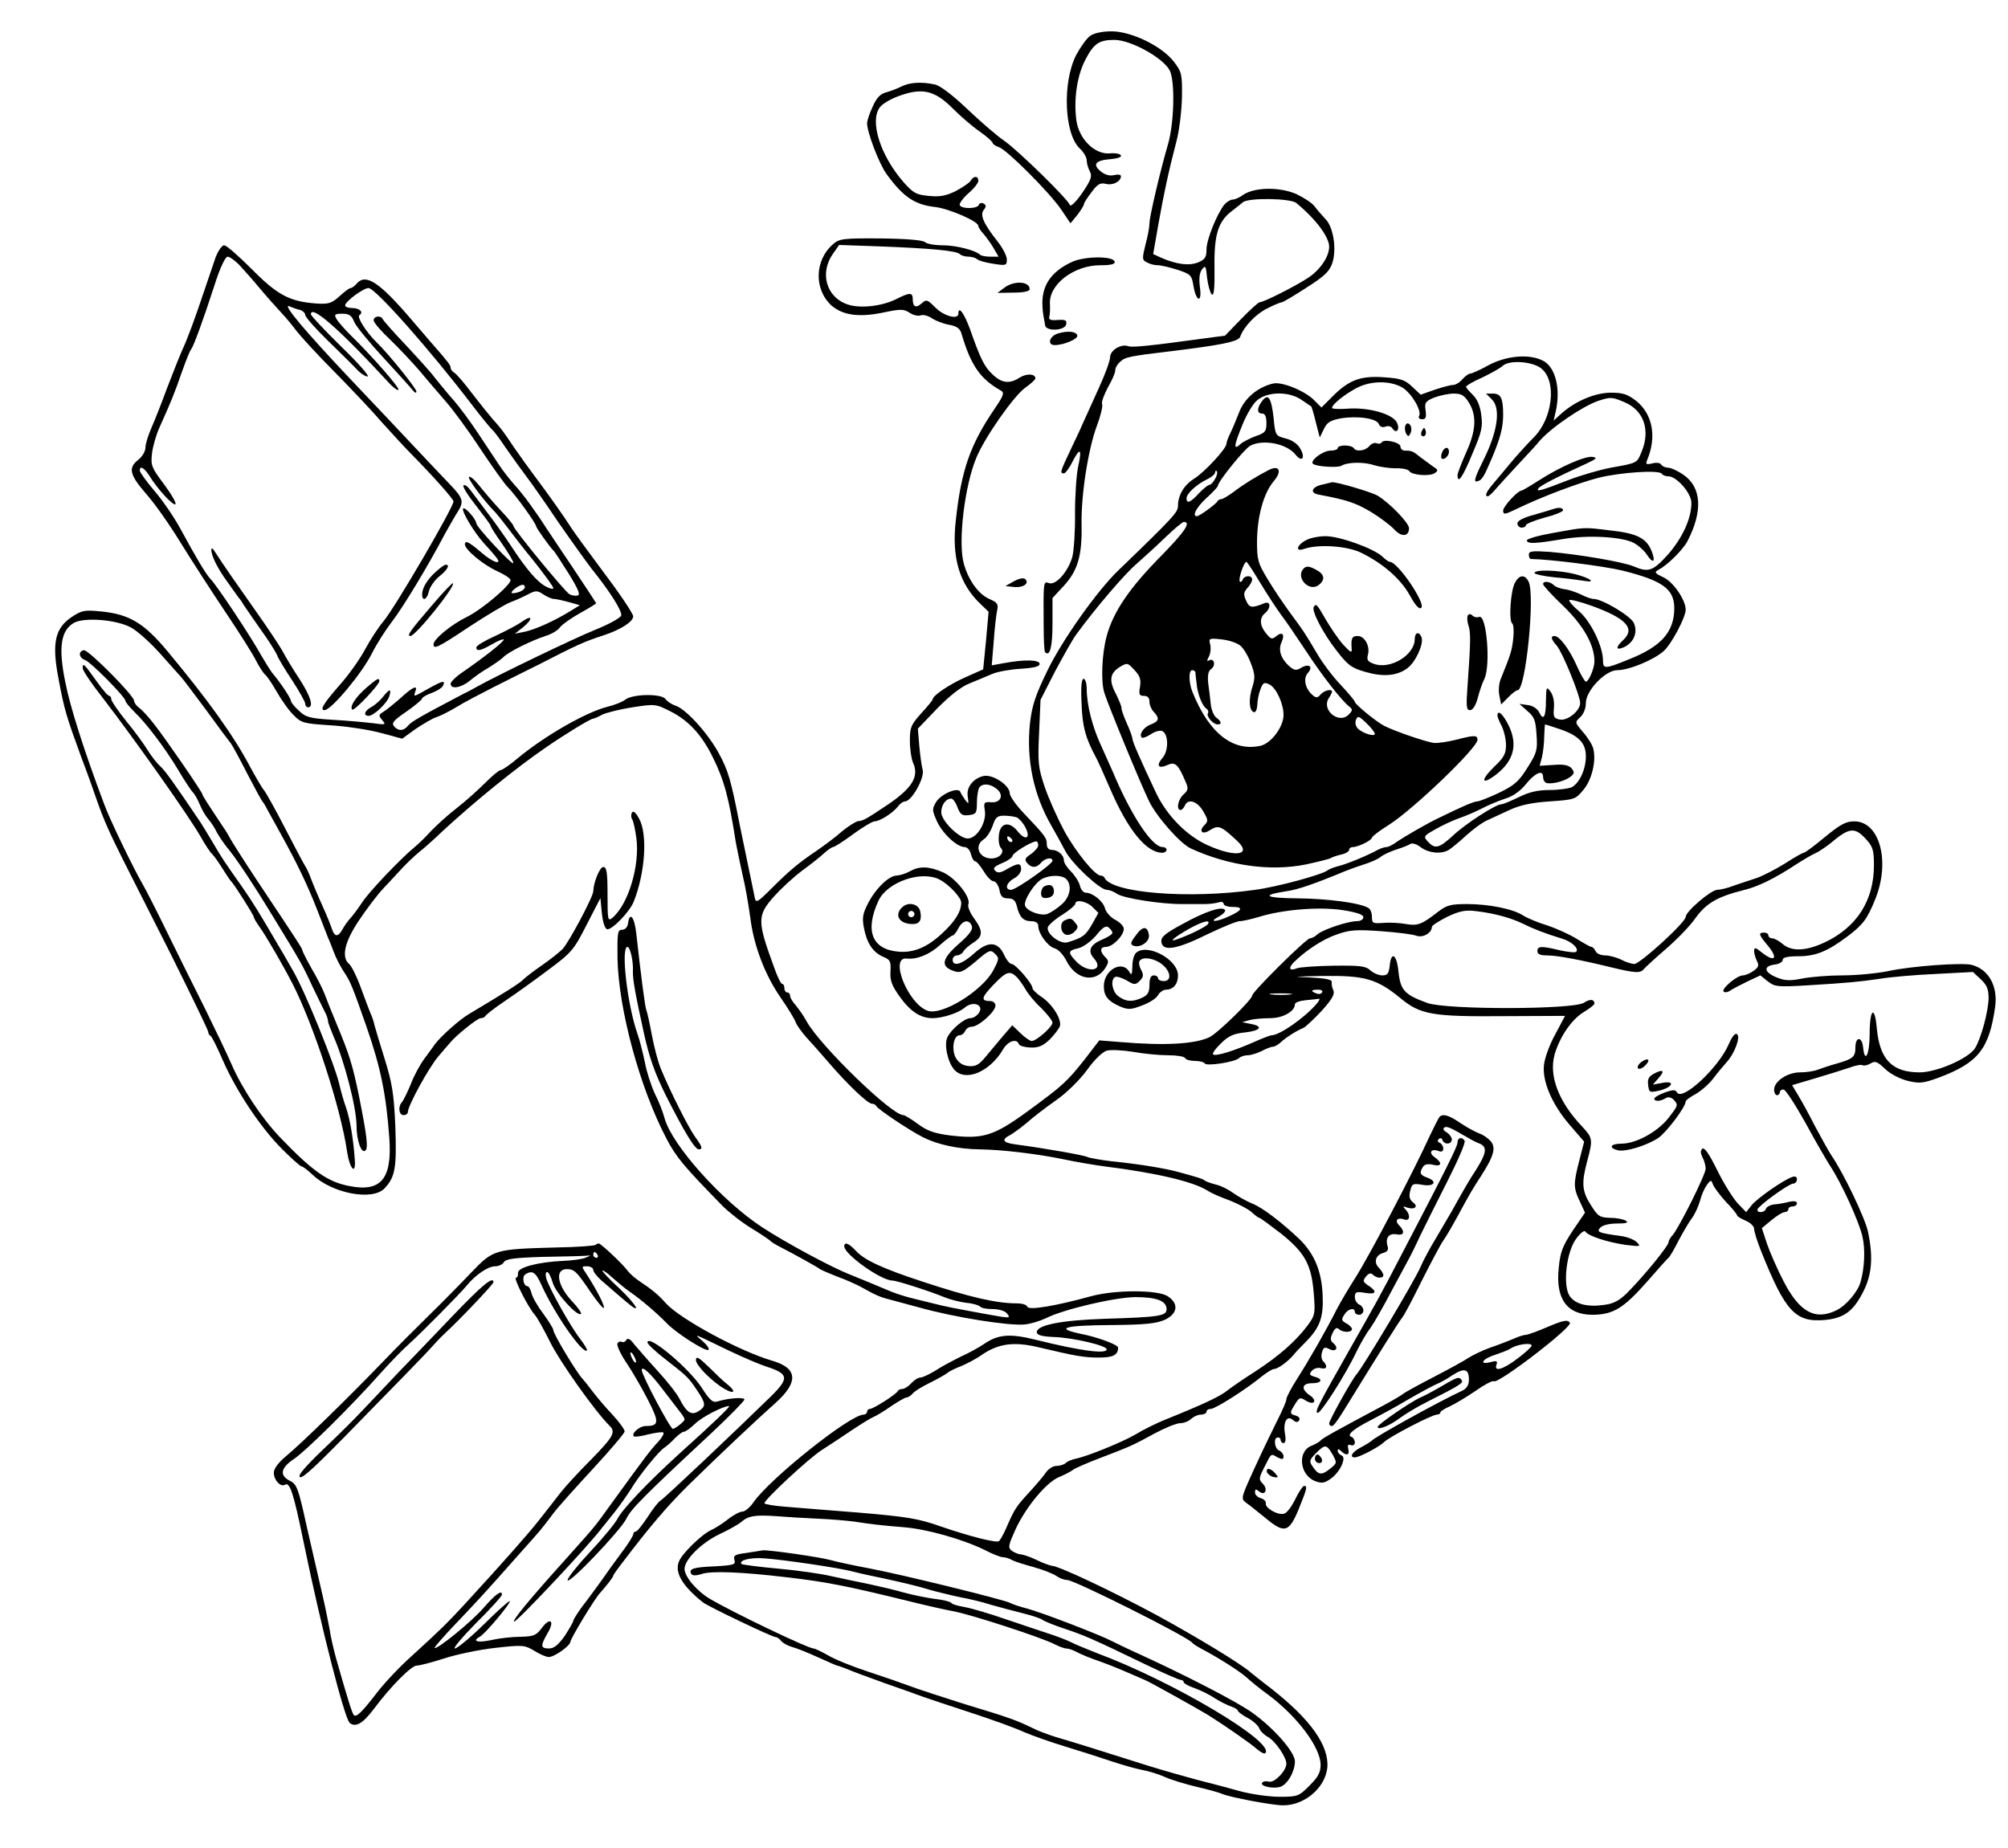
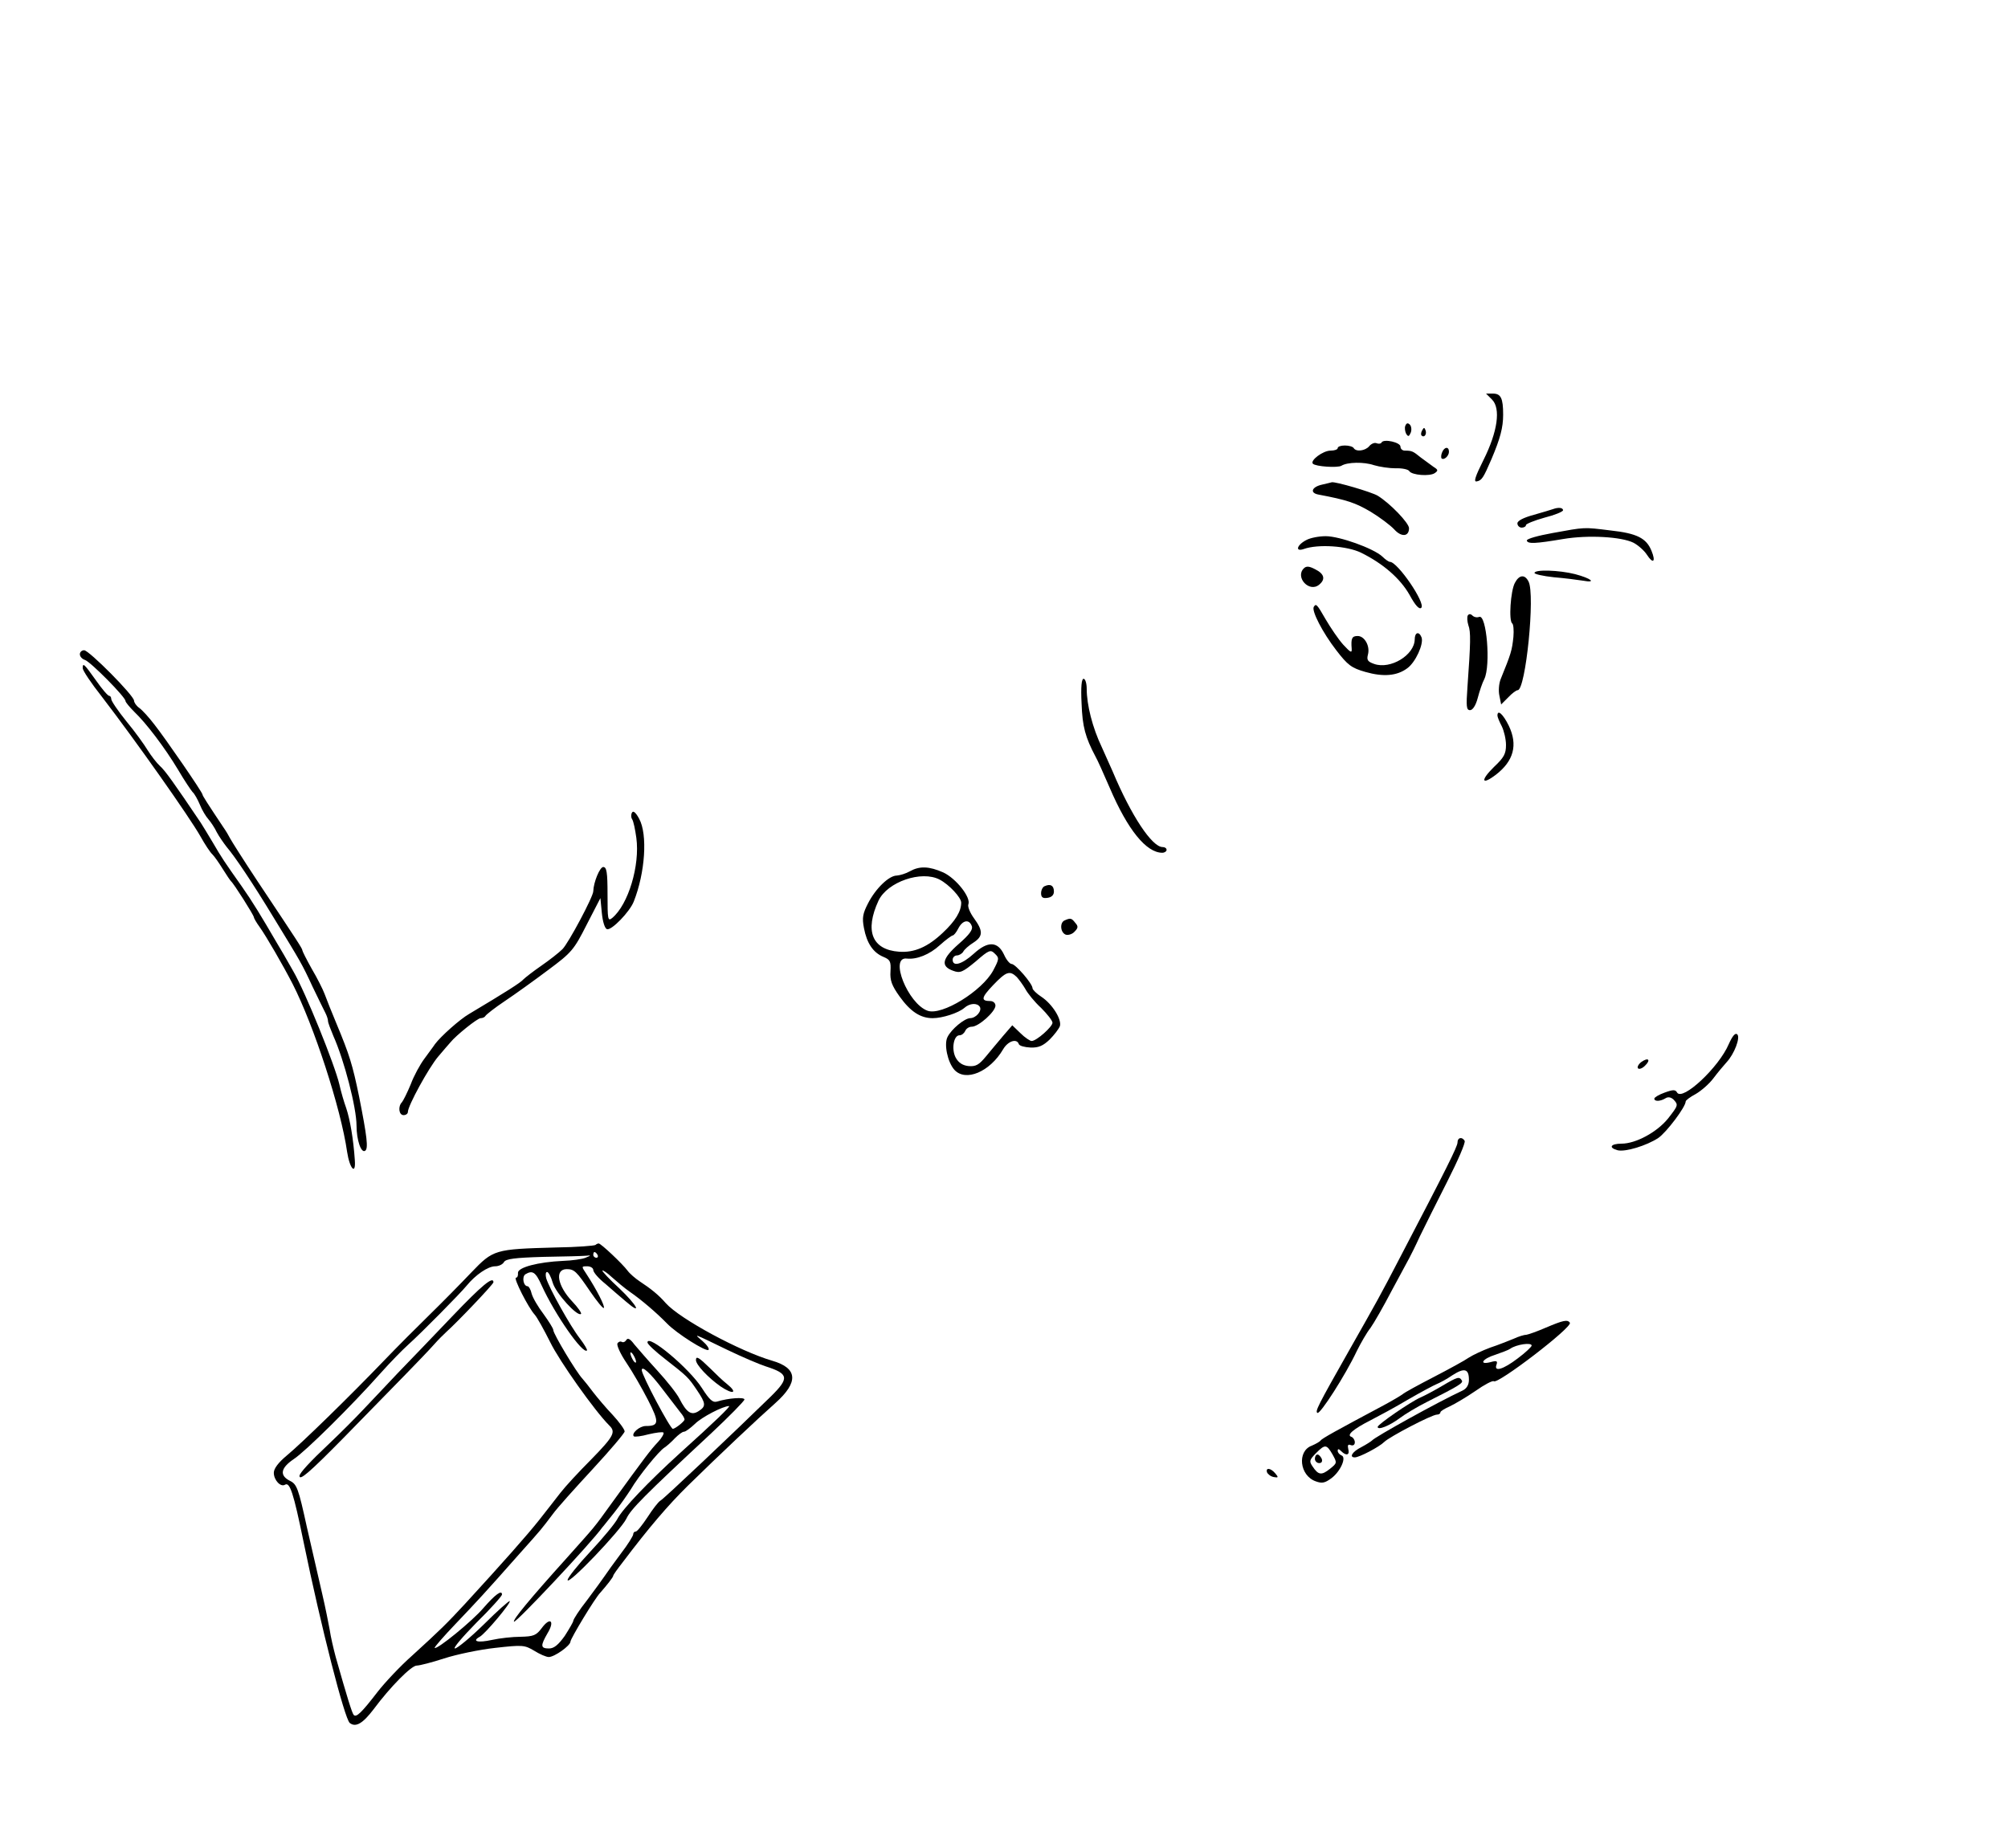
<svg xmlns="http://www.w3.org/2000/svg" version="1.0" width="938.667" height="864" viewBox="0 0 704 648">
-   <path d="M382.2 12.6c-1.2.8-3.4 3.9-4.9 6.7-4.9 9.6-4.2 27.7 1.3 32.8 1.3 1.2 2.4 3.1 2.4 4.1 0 1.1.5 2.8 1.1 3.9.9 1.7.4 3-2.7 7.6-2.1 3-4 4.9-4.3 4.2-.6-2-18.3-19.3-23.1-22.6-2.5-1.7-8.3-6.7-12.9-11.1-5.3-5-9.5-8.2-11.4-8.6-4.8-1-9-.7-11.8.8-1.4.7-3.8 1.6-5.3 2-1.9.5-3.3 1.9-4.6 4.9-1.1 2.3-2 5-2 5.9 0 3.2 4.2 14.2 6.8 17.8 5.9 8.1 9.9 10.8 17.2 11.6 4.8.6 15 5 15 6.6 0 .5.8 1.7 1.8 2.8.9 1 2.5 3.2 3.5 4.9l1.8 3.1h-2.9c-1.6 0-3.2-.3-3.6-.7-1.5-1.5-8.4-3.3-13.1-3.3-2.8 0-5.6-.5-6.2-1.1-.7-.7-6.4-1.2-15.5-1.3-13-.1-14.5.1-16.6 1.9-6.7 5.7-6.9 16-.6 21.7 3.9 3.3 9.4 4.1 17.5 2.5 6.6-1.4 7.7-1.4 9.7-.1 1.3.9 3.1 1.3 3.9 1 .9-.4 2.8.1 4.2 1.1 1.4.9 4.1 1.9 6 2.2 2.6.5 3.7 1.3 4.2 3.1 3.3 11.2 6.6 15.9 13.9 20 1.2.7.8 1.8-2.2 6.2-8.6 12.6-11.8 21.6-13.7 39.3-1.5 13.1 1.3 22.4 8.9 29.5l2.6 2.5-.9 10.1-1 10.1-6.3 2.8c-5.6 2.5-11.4 6.4-11.4 7.7 0 .3-1.8 2.5-4 4.9-3.6 4-4 4.9-4 9.6 0 2.9.5 6.3 1.1 7.7 2.2 4.8-.2 8.8-8.5 14.5-7.6 5.1-9.1 6-10.7 6-.8.1-3.4 1.7-5.7 3.6-2.2 2-6.3 5-8.9 6.8-6.4 4.3-9.7 7.1-16 13.4-4.8 4.8-5.3 5-5.7 3-.2-1.2-1.2-5.8-2.1-10.2-.9-4.4-2.3-11.2-3.1-15-3.2-16.4-4.1-19.3-7.4-25.4-3.8-7-11.5-15.5-15.2-16.7-1.3-.4-2.8-1.4-3.5-2.3-1.4-2-11.8-1.8-14.2.3-.9.7-3.6 1.8-6.1 2.4-7.5 1.9-21.7 10-31.3 17.9-2.8 2.4-5.6 4.3-6.1 4.3-.6 0-3 2-5.4 4.4-2.4 2.4-6.8 6.4-9.9 8.8-3 2.3-7.2 6.1-9.2 8.2-2 2.2-4.5 4.6-5.6 5.5-4.6 3.7-16.6 16.2-18.8 19.9-1.4 2.1-3.2 4.5-4 5.3-.7.8-1.9 2.4-2.6 3.7-1.5 2.8-2.8 2.8-3.7 0-.4-1.3-1.9-5-3.4-8.3-1.5-3.3-3.3-7.6-4-9.5-.7-1.9-1.7-4-2.1-4.5-.4-.6-3.5-6.4-6.9-13-3.4-6.6-6.8-12.7-7.5-13.5-.7-.8-2.9-4.6-4.9-8.3-5.6-10.6-14.5-23.1-29-40.5-8.1-9.7-13.2-12.8-23-13.8-6-.6-6.9-.4-10.4 1.9-5.9 3.9-7.1 9.1-4.7 21.6 2 10.8 2.8 13.4 8 27.6 2.1 5.5 4.6 12.5 5.6 15.5 2.3 6.5 4.3 11 8.9 20.2 1.9 3.8 9.5 18.8 16.8 33.2C67 348.9 73 361.2 73 361.8c0 .6.4 1.2.8 1.4.4.1 2.3 3.9 4.2 8.3 4.7 10.8 13.1 23.5 20.7 31.2 3.5 3.5 6.6 6.3 7.1 6.3.4 0 2.1 1.3 3.9 3 6.9 6.5 20.9 9.1 25.1 4.7 3.8-4 4.3-7.3 3.8-21.8-.5-11.4-1.1-15.1-3.7-23.5-1.7-5.4-3.3-10.8-3.6-11.9-.2-1.1-.8-2.9-1.3-4s-2-5.2-3.5-9.2c-1.4-3.9-3.3-7.7-4.1-8.3-2.8-2.4-1.6-7.7 3.4-15.2 2.6-3.9 6.5-9.1 8.7-11.4 2.2-2.3 5.1-5.5 6.6-7.1 1.4-1.5 4-4 5.8-5.5 1.8-1.4 5.6-4.8 8.4-7.5 10.7-9.9 25.5-22 36.2-29.3 6.2-4.3 15.5-10 16.4-10 .3 0 1.8-.6 3.2-1.4 1.4-.7 6.2-1.9 10.6-2.6 7.9-1.2 8.2-1.2 13.3 1.4 6.4 3.2 11 8.2 14.9 16.1 4 8.1 5.6 13.9 8.1 30 .5 2.7 1.6 7.9 2.4 11.5.9 3.6 2 10.1 2.6 14.4 1.2 10 5.1 20.3 10.7 28.4 2.4 3.5 4.8 7.3 5.2 8.5.5 1.3 2.2 3.6 3.7 5.3 1.6 1.7 5.1 5.7 7.8 8.8 6.5 7.6 13.8 14.6 15.3 14.6.6 0 1.3.3 1.5.8.4 1 11.4 8.4 16.3 10.9 5.1 2.6 12.3 4.2 20 4.3 7.6.1 19.8 1.5 29.5 3.5 4.1.9 10.7 2 14.5 2.5 18.3 2.3 31.1 5.4 35.9 8.5 1.2.8 4.6 2.3 7.7 3.4 3 1.2 6.5 3 7.7 4.1 1.2 1.1 2.4 2 2.7 2 .3 0 3.7 2.5 7.6 5.5 8.5 6.8 10.7 11 11.5 21 .6 7.1.4 7.8-2.2 11.3-4.2 5.6-10.1 10.7-18.2 16-4.1 2.6-8.6 5.7-10.1 6.9-2.5 2-8.7 4.9-21.9 10.2-2.9 1.2-7.4 3.4-10 5-4.8 2.8-17.1 7.8-21.2 8.6-1.3.3-2.8.9-3.4 1.5-.5.5-2 1-3.2 1-1.2 0-2.8 1-3.7 2.3-.8 1.2-3.5 4.4-6 7.1-4.4 4.8-5 5.6-8.1 12.8-.9 2-2 3.9-2.4 4.2-1.1.6-10.3-1.7-20.7-5.3-7.7-2.7-11.8-3.3-28-4.7-10.4-.8-22.3-1.8-26.2-2.1-4-.3-7.3-.9-7.3-1.2 0-1.3 15.5-15.7 20-18.6 2.6-1.7 7.4-4.8 10.6-7 3.3-2.2 6.7-4.3 7.7-4.7 1-.4 3.8-2.1 6.2-3.8 2.4-1.6 4.8-3 5.3-3s1.5-.6 2.1-1.3c.6-.8 3.2-2.4 5.8-3.7 2.7-1.3 5.5-2.9 6.3-3.5.8-.7 3.1-1.8 5-2.5 1.9-.8 5.4-2.6 7.6-4.2 5.6-3.7 10.9-4.4 19.1-2.5 13.5 3.2 16.3 3.7 21.6 3.7 5 0 6.7-.9 6.7-3.5 0-1-7.3-3.7-13-4.8-9.5-2-5.9-3 10.9-3.1 11.3-.1 15.4-.5 18.4-1.8 4.6-2.1 5.1-5.7 1.1-8.3-3.5-2.3-18.5-2.3-26.9 0-12.3 3.4-21.8 5-22.3 3.7-.2-.7-1.8-1.2-3.6-1.2-7.3 0-16.4-2.1-33.4-7.7-13.7-4.5-20.2-7.5-23.1-10.7-2.5-2.7-4.1-3.3-4.1-1.6 0 2.8 12.9 12 16.9 12 1.5 0 13.3 3.8 18.1 5.8 1.9.8 5.4 1.7 7.7 2 2.4.2 4.6.9 4.9 1.3.3.5 2.2.9 4.3.9 2.2 0 4.4.6 5.1 1.5 1.5 1.8 1.2 1.8-6.5.4-12.6-2.3-15.1-2.8-19-3.8-2.2-.5-6-1.5-8.5-2.1-2.4-.6-5.9-1.8-7.7-2.6-4.3-1.8-9-3.8-13.3-5.5-6.4-2.5-22.4-11.1-30.8-16.6-14.2-9.3-31.6-28.8-34.2-38.2-.5-2-2-5.9-3.4-8.6-1.3-2.8-2.9-7.7-3.5-11-.7-3.3-1.8-7.8-2.6-10-3.6-10.3-5.9-30.5-3.5-30.5.9 0 2.1 5 1.9 8.5-.1 2.7.8 7.9 3.8 21.5 1.9 8.7 3.8 14.1 7.8 22.2 6.4 12.6 10.1 18.8 11.5 18.8 1.5 0 1.2-1-1.3-4.4-2.2-3-8.9-16.2-12.1-24.1-.9-2.2-2.3-7.5-3.1-11.8-.8-4.4-1.7-8.2-1.9-8.6-.4-.6-1.9-12.2-3.5-26.6-.6-5.9-2.3-8.1-2.9-3.8-.2 1.4-1 2.3-2.1 2.3-1.6 0-1.7 1.1-1.6 10.2.4 17.8 7.8 45.2 17.2 63.1 3.4 6.5 6.1 9.7 19.6 23.5 2.3 2.3 6.9 5.9 10.2 7.9 3.3 2 6.2 4 6.5 4.3.3.4 1.9 1.4 3.5 2.2 5.4 2.8 13 7 14 7.8.6.4 3.3 1.5 6 2.6 2.8 1 6.4 2.6 8.1 3.5 6.1 3.4 7 3.7 10.9 4.7 2.2.6 6.7 1.8 10 2.7 12.2 3.4 31 6.4 36.7 5.9 2.1-.2 5.4-1.2 7.5-2.2 6.1-3.1 24-7.3 31.3-7.4 7.4 0 11 1.3 11 4.2 0 2.4-2.2 2.8-21.5 3.4-15.5.5-24 2.2-24 4.7 0 1 1.7 1.5 6 1.7 6.7.2 18.5 3 18.5 4.3 0 1.8-9.4.5-24.7-3.3-9.2-2.3-13.3-2-18.4 1.5-1.9 1.3-5.6 3.3-8.3 4.5-2.6 1.3-6.6 3.4-8.7 4.8-2.1 1.3-4.5 2.4-5.2 2.4-.8 0-2.2.9-3.2 2s-2.4 2-3.1 2c-.7 0-1.4.3-1.6.7-.4 1.1-8.6 6.3-9.8 6.3-.5 0-1 .4-1 1 0 .5-.6 1-1.2 1-4.8 0-32.9 22.5-38.6 30.7-1.2 1.8-3 3.3-3.9 3.3-.9 0-3.2 1.2-5.2 2.8-1.9 1.5-4.5 3.1-5.8 3.7-3.3 1.5-10.3 8.3-11.3 11.1-1.5 3.9 1.3 8.5 8.4 14.2 1.9 1.5 24.3 12.2 25.5 12.2.5 0 1.4.6 2 1.4.7.8 2.4 1.7 3.9 2.1 1.5.4 5.5 2 9 3.6s6.5 2.9 6.7 2.9c.2 0 1.6.5 3.2 1.1 1.5.7 7.5 2.9 13.3 5 5.8 2 11.9 4.2 13.5 4.8 1.7.6 9.1 3.1 16.5 5.5s16 5.5 19 6.9c3 1.3 9.6 3.6 14.5 5.1 5 1.5 12.2 3.8 16 5.1 3.9 1.3 8.8 2.7 11 3.1 2.2.4 5.8 1.5 8 2.5s7.2 2.5 11 3.4c3.9.9 7.9 2 9 2.5 2.8 1.2 17.6 4 21.4 4 8.1 0 15.7-7.1 15.5-14.6-.2-7.9-7.6-17.3-22.4-28.4-1.8-1.4-3.8-3-4.4-3.5-3.3-3-18.8-12.4-33.1-20.2-15.4-8.3-34.4-17.3-36.8-17.3-.6-.1-3-.9-5.2-2s-4.7-1.9-5.6-2c-.8 0-2.2-.6-3.1-1.2-1.5-1.2-1.3-1.9 1.3-7.7 3.7-7.9 10.8-16.4 15.2-18.2 1.7-.7 3.9-1.8 4.7-2.4.8-.7 5.3-2.6 10-4.4 10.7-4.1 11.1-4.3 19-8.6 3.6-1.9 7.5-3.5 8.8-3.5 1.3 0 3-.7 3.8-1.5.9-.8 2.4-1.5 3.5-1.5 1 0 1.9-.5 1.9-1 0-.6.7-1 1.5-1 1.6 0 12.6-7 18-11.5 1.7-1.3 3.6-2.5 4.2-2.5 1.3 0 4.7-2.5 6.7-4.8.6-.8 2.5-2.8 4.2-4.5 5.2-5.2 6.5-8.8 6.1-16.9-.4-8.3-3-14.3-8.1-19.3-6.1-5.8-13.1-11.2-16.6-12.5-1.9-.8-4.8-2.4-6.5-3.6-1.6-1.2-4.3-2.6-6-3-1.6-.4-3.4-1-4-1.4-1-.7-1.8-1-9.5-3.1-4.4-1.2-13.2-2.7-23.1-3.7-4.2-.5-8-1.2-8.6-1.5-1-.6-14.5-3-25-4.4-4.8-.6-5.4-1.7-2-3.4 1.2-.7 3.8-2.6 5.8-4.3 1.9-1.7 6.4-5.2 10-7.7 3.9-2.7 8.4-7.2 11-10.7 2.5-3.6 5.5-6.4 6.9-6.8 1.3-.4 5.5-.2 9.2.4 3.8.7 9.3 1.2 12.3 1.2 2.9 0 5.7.4 6 1 .3.6 1.9 1 3.5 1s3.1.4 3.4.9c.7 1 10.6-.5 12-1.9.5-.5 1.9-1 3-1 1.2 0 3.4-.7 5-1.5 1.5-.8 3.3-1.5 3.9-1.5.6 0 1.9-.7 2.9-1.7 1.9-1.7 5.2-3.8 7.8-4.9.8-.4 3.7-3.1 6.4-6 3.6-4 4.6-5.8 4.1-7.1-.5-1-.7-2.3-.6-3 .1-.9-2.4-1.3-8.1-1.6-6.2-.2-5-.3 4.8-.5 14.9-.2 19.1 1 27.4 7.8 7 5.8 11.3 6.5 36.1 6.3l21.6-.1-3.5 6.6c-2 3.6-3.7 8.4-3.9 10.7-.6 5.8 2.9 13.8 9 20.9l5.1 5.9-1.7 6.6c-2.1 8.2-2.1 9.6.2 14.4l1.8 3.9-4.3 6.3c-3.5 5.3-4.4 7.5-4.9 13-1.2 10.8 2.8 16.5 11.8 16.5 7.2 0 10.9-2.3 18.8-11.2 4-4.6 7.5-8.5 7.9-8.8.4-.3 2-3 3.5-6 1.6-3 3.7-6.6 4.7-7.9 1-1.3 2.2-4 2.8-6 .5-2 1.6-4.5 2.4-5.6 1.4-1.9 1.5-1.9 2.2-.1.4 1 2.4 3.7 4.5 6 2.2 2.2 3.9 4.4 3.9 4.7 0 .4 1.4 1.2 3 1.9 1.7.7 3 2 3 2.9 0 1 1.1 4.4 2.4 7.7 8.6 21.5 12.1 25.2 22.7 24.2 6.5-.7 9.7-3.1 13.1-9.8 3.1-6 3.6-12.2 1.7-21.2-1.1-4.9-8.7-20.8-12.9-26.8-.9-1.4-3.4-5.9-5.6-10-2.1-4.1-4.8-9.1-6-11l-2.1-3.5 8.1-2.4c4.4-1.3 9.8-3 11.9-3.7 2.1-.8 4.2-1.2 4.7-.9.5.3 1.8 0 2.8-.6 1.6-1 2.4-.7 5.1 1.9 1.9 1.8 5.2 3.5 8 4.2 4.2 1 5.4.8 10.7-1.1 13.9-5.2 17.8-10 19.9-24.9 1-7.2-2.3-13.2-8.3-14.7-3.5-.8-20.8.4-29.2 2.2-3.9.8-11.1 1.5-15.9 1.5-4.8 0-11.2.5-14.2 1.1-4.5.9-6.2.8-9.3-.5-4.2-1.8-4.4-3.9-.3-4.4 1.5-.2 2.7-.9 2.7-1.6 0-.9 1.7-1.3 5.5-1.3 6 0 10.2-1.7 17-6.8 5.6-4.2 7.1-6.1 10-13.3 5.3-13.2 1.5-27.2-7.4-27.2-3 0-4.9 1.1-10.3 5.5-3.6 3-6.9 5.5-7.4 5.5-.4 0-3.4 1.7-6.8 3.9-3.4 2.1-7.9 4.4-10.1 5.1-2.2.7-5.7 1.9-7.8 2.6-2 .8-4.6 1.4-5.6 1.4-2.2 0-11.1 7.6-11.1 9.5 0 1.9-16 16.5-18 16.5-1 0-3.1-.7-4.6-1.5-1.6-.8-4.2-1.5-5.7-1.5s-3-.7-3.3-1.5c-.4-.8-1-1.5-1.5-1.5-.4 0-2.7-1.3-5.1-2.8-2.4-1.5-7-3.6-10.3-4.7-3.3-1-7.1-2.6-8.5-3.5-3.5-2.3-12-4-19.7-4-5.7 0-7.1.4-10.1 2.7-5.8 4.5-7.1 5-11.3 4.3-2.2-.4-5.7-.6-7.9-.4-3.7.3-4 .1-4-2.1 0-1.3-.5-2.7-1.2-3.1-2.8-1.8-14.3-3.3-24.8-3.4-11.5-.1-13.1-1.1-4-2.5 3.9-.5 9.9-2.6 20.5-7 1.7-.7 4.8-1.8 7-2.5s4.7-1.8 5.5-2.5c.8-.7 3.3-1.9 5.5-2.6 2.2-.7 4.5-1.6 5-2 .6-.4 2.2.1 3.5 1.1 2.7 2.1 7.1 2.6 9.8 1.1.9-.5 3.7-2.8 6.2-5.1s5.8-4.7 7.5-5.4c1.6-.8 5.3-2.4 8-3.7 3.5-1.6 7.7-2.5 13.9-2.9 8.6-.6 9-.7 11.7-4 3-3.5 4.6-10.2 3.5-14.5-.3-1.3-2-4-3.6-5.8-2.9-3.4-2.9-3.4-1-5.2 1.2-1.1 2-3.1 2-5 0-4.3 6.8-11.5 11-11.5s13-3.7 16.4-6.8c2.7-2.5 7.6-11.8 7.6-14.4 0-3.4-4.3-9.7-7.7-11.3-3.3-1.6-3.4-1.8-1.7-2.8 3-1.5 8.4-6.9 10-9.9 5.5-10.6 5-19-1.5-23.4-1.9-1.3-4.3-2.4-5.3-2.4-.9 0-2-.5-2.4-1.1-.3-.6-1.7-.8-3.1-.4-2.2.5-2.4.3-1.8-1.2 3.4-8.1 1.9-16-3.7-20.6-3.1-2.4-4.6-3-9-3-5.6 0-12.7 3-17.7 7.6l-2.4 2.2.8-3.5c1.7-7.8-.2-15.3-4.5-17.5-4.8-2.5-12.7-1.8-19 1.5-3 1.7-6 3-6.5 3-.6 0-1.8.9-2.8 2-.9 1.1-2.4 2-3.3 2-.9 0-3.8.8-6.5 1.7l-4.8 1.7-3-2.8c-2.5-2.4-4-2.9-9.8-3.3-8.2-.6-12.3.9-18 6.6l-4 4-2.3-2.3c-3.1-3.4-11.6-6.9-14.7-6.1-5.5 1.3-10.1 5.3-11.9 10.2-1 2.6-2.4 5.9-3.1 7.3-.7 1.4-1.3 3-1.3 3.6 0 1.7-7.7 10-11.4 12.3-3.5 2.2-5.6 5.8-5.6 9.5 0 2.2-1.5 3.9-20.9 22.6-7.5 7.2-19.8 24.6-24.9 35.2-4.2 8.6-5.4 12.3-6.1 18.5-1.3 12.5 1.2 24.9 7.5 35.8 1.6 2.8 3.8 6.8 4.9 8.9 2.2 4.3 12.1 13.6 14.5 13.6.8 0 2.5.6 3.6 1.4 2.3 1.6 15.8 3.7 23.1 3.6h7.8c1.7 0 3.8-.3 4.8-.6.9-.3 1.7-.1 1.7.5s1.4 1.1 3 1.1c4 0 3.7 1.1-.9 3.2-4.6 2.2-7.7 2.3-3.8.2 1.5-.8 2.5-1.9 2.2-2.3-.9-1.5-7 .5-14.9 4.9-6.3 3.4-7.7 4.6-7.4 6.4.5 3.3 5.4 2.5 16.1-2.8 5.2-2.5 10.3-4.6 11.3-4.6 1.1 0 4.1-.7 6.8-1.5 8.4-2.6 21.1-3.6 29.2-2.4 5.1.8 7.4 1.6 7.4 2.5 0 .8-1 1.4-2.3 1.4-3.1 0-11.8 2.9-13.8 4.6-.8.8-2 1.4-2.6 1.4-1.3 0-20.3 18.8-20.3 20.1 0 1.4-12.2 13.3-15 14.6-5.1 2.4-15.6 3-31 1.7l-7.6-.6-4.9 6.4c-6.4 8.1-7.8 9.4-20.4 18.6-11.8 8.6-15.6 9.7-27.2 8.3-5.3-.7-7.9-1.6-11.1-4-2.3-1.7-4.6-3.1-5.1-3.1-4.1 0-29-24.2-33.8-32.7-1.1-2.1-3-4.7-4-5.9-1-1.1-1.9-2.6-1.9-3.2 0-.7-.4-1.2-1-1.2-.5 0-1-.7-1-1.5s-.3-1.5-.8-1.5c-.4 0-1.7-2.6-2.8-5.8-6-16.4-6-18.2.1-25 2.5-2.8 6.9-6.8 9.7-8.9 2.9-2.1 6.3-4.8 7.6-6 1.4-1.3 2.9-2.3 3.3-2.3.5 0 3.6-2 7-4.5s6.8-4.5 7.5-4.5c1.9 0 6.5-3 8.2-5.2.7-1 1.9-1.8 2.5-1.8 2.3 0 6.9-8.2 6.2-11-.4-1.4-.9-5.2-1.2-8.5l-.5-6 6.8-7.1c4.4-4.5 8.5-7.7 11.4-8.8 2.5-1 6-2.5 7.9-3.3 1.9-.8 6.4-1.6 10-1.8 4.6-.3 6.6-.8 6.6-1.7 0-1.5-5.4-1.6-12.4-.3l-4.4.8.7-8.4c.3-4.6.9-9.5 1.2-10.9.5-2.2 0-2.8-2.8-4-3.8-1.7-7.3-6.6-8.9-12.4-2.1-7.5.3-27.3 4.4-37.1 3.1-7.4 13.1-21.6 17.1-24.5 2-1.4 3.6-2.9 3.6-3.3 0-1.7-3.1-1.8-5.5-.3-3.5 2.3-6.3 2-9.5-1.1-2.9-2.7-4.2-5.3-8-16.1-2-5.4-4-8.1-4-5.2 0 2.2-5 .9-8-2.1-2.9-2.9-3.2-3-4.9-1.5-2 1.8-3.1 1.2-3.1-1.6 0-2.3-1.1-2.3-5.8.1-5 2.5-12.8 3.4-17.2 1.8-7.4-2.6-9.7-11.1-4.9-17.8l2.1-3 14.2.5c18 .7 26.9 1.5 28.1 2.7.5.5 1.8.9 3 .9s2.5.4 3.1.9c.5.5 3 1.2 5.7 1.6 4.4.7 4.7.6 4.7-1.5 0-1.3-1.5-4.1-3.3-6.4-4.9-6.2-6.2-9.2-4.8-11 .9-1.1.9-1.6 0-2.2-.7-.4-1.5-.2-1.7.4-.4 1.4-5.8 1.6-6.7.2-.3-.5 1-2.4 2.9-4.1 2-1.7 3.6-3.7 3.6-4.5 0-1.8-1.7-1.8-2.7 0-.4.7-2.8 2.3-5.2 3.6-3.5 1.7-5.6 2.1-9.5 1.7-4.4-.4-5.4-1-8.8-4.8-8.2-9.4-12-21.5-8.3-26.3.8-1.1 3.6-2.8 6.3-3.8 8.5-3.2 12.9-2.2 19.5 4.5 2.3 2.3 6.3 5.8 9 7.7 2.6 1.8 4.7 3.7 4.7 4.1 0 .4 1 1.1 2.2 1.5 2.8.9 17.5 15.6 21.8 21.8l3.3 4.9 2.4-2.9c1.2-1.6 2.3-3.3 2.3-3.7 0-.5 1.2-2.4 2.7-4.3 2.1-2.9 3.1-3.4 5.1-2.9 2.4.6 5.2-.9 5.2-2.7 0-.6-1.1-.7-2.4-.4-1.6.4-3.2-.1-4.7-1.3-3-2.5-1.8-3.9 3.6-4.3 2.2-.2 3.8-.7 3.5-1.3-.3-.6-2.1-.9-4.1-.7-5.2.3-10.5-5-11.5-11.4-1-7.2.1-15.5 3-21.2 3-5.9 4.9-7.2 10.3-7.2 5.7 0 17 6.2 19.4 10.7 1.9 3.7 1.6 18.3-.6 25.9-2.8 9.6-6.5 25.4-6.5 27.7 0 1.3-.6 4.6-1.4 7.5-1.2 4.9-1.2 5.4.5 6.2 1 .6 2.6 1 3.7 1s4.2.7 7 1.6c4.6 1.5 5 1.9 5.6 5.5.9 5.7 3.1 6.4 2.3.7-.4-3-.2-5.1.7-6.3 1.2-1.6 1.4-1.3 1.8 2.9.3 2.6 1.1 5.3 1.6 5.8.8.8 1.1-1.9 1-9.3-.2-11.6 1.3-16.3 6.1-19.9 1.4-1.1 3.2-2.5 3.9-3.1 2-1.6 16.7-1.4 18.7.3 6.8 5.6 11.5 11.9 11.5 15.3 0 3.6-3.3 8.4-7.8 11.2-4.7 3-15.2 8.3-16.6 8.3-.4 0-3.3 2.6-6.4 5.8l-5.7 5.9-9 1.2c-17.6 2.4-23.6 3-24.9 2.5-2.5-.9-6.3 1.3-6.4 3.8 0 1.3-1.7 5.9-3.7 10.3s-4.3 9.6-5.2 11.5c-.8 1.9-3 6.7-4.9 10.6-3.7 7.8-3.9 8.4-2.4 8.4.5 0 1.9-1.8 3-4.1 2.7-5.2 3.4-4.6 2 1.7-.6 2.7-1.1 10-1.1 16.3.1 6.3-.4 13.1-.9 15.2-1.4 5.2-5.7 10.1-8.1 9.4-2.1-.7-2.1-1.1-2 14.4 0 5.1.2 9.6.5 9.8 1.7 1.7 2.6-1.9 2.6-9.9v-9.1l3.9-4.2c5-5.4 6.5-10.7 6.3-21.5-.2-10.5 2.3-26.5 5.4-34.8 1.3-3.4 2.1-6.8 1.8-7.5-.3-.8.7-3.3 2-5.8 1.4-2.4 2.6-5.1 2.6-6 0-.9.8-2.3 1.8-3.1 1.7-1.6 3.1-1.9 18.2-3.7 17.1-2.1 23.2-3.3 23.8-5 1.3-3.6 5.6-8.1 9.6-10 2.3-1.2 4.6-2.1 5-2.1.4 0 4.3-2.3 8.6-5.1 6.3-4 8.1-5.7 9.1-8.6 1.6-4.9.4-12.7-2.4-15.5-1.2-1.3-2.9-3.2-3.7-4.3-.8-1.2-3.7-3.1-6.4-4.4-5.8-2.6-14.7-2.5-18.7.2-1.3 1-3 1.7-3.8 1.7-.7 0-2 .8-2.8 1.7-2.7 3.4-6.3 12.4-6.3 15.7 0 2.8-.5 3.6-2.9 4.6-3.2 1.3-7.6.7-12.7-1.5l-3.1-1.4 1.8-10.3c1.9-10.7 3.6-18.7 6.5-29.8.9-3.6 1.7-10.3 1.8-15 .1-7.9-.1-8.8-2.8-12.3-4.2-5.5-14.9-10.7-21.9-10.7-3.2 0-6.1.6-7.5 1.6zm158.3 116.7c5.4 4.5 3.8 17.6-2.8 24.1-1.8 1.8-5.1 5.4-7.4 8.1-2.3 2.8-5.3 6.3-6.7 8-2.5 2.9-3.2 4.5-2 4.5.4 0 1.5-1 2.6-2.3 1-1.2 4.7-5.2 8.1-8.9 3.4-3.6 6.7-7.2 7.3-8 4.1-4.8 15-12.2 20.6-14.2 4.5-1.5 5-1.4 9.3.4 6.9 2.9 9.2 9.9 6 17.5-1.6 3.9-1.3 3.8-10.8 5.5-3.7.7-10.3 2.6-14.5 4.2-10.3 4-11.6 4.3-10.9 3.1.6-1 6.7-4.1 17.2-8.9 3.2-1.5 3.6-1.9 1.9-2.2-2.6-.4-11.3 3.4-18.8 8.2-3.1 2-5.9 3.6-6.1 3.6-1.4 0-6.5 5.6-6.5 7 0 1.5.5 1.5 4.8-.6 8.9-4.3 21.7-9.1 28.7-10.9 7.8-1.9 21.2-2.8 22.1-1.4.3.5 1.3.9 2.3.9 2.9 0 8.1 5.9 8.1 9.3 0 5.5-3.1 12.2-8.1 18-5.4 6-6.9 6.5-12.1 4.3-3.8-1.6-19.1-4.2-29.5-5.1-6.1-.4-7.3-.3-7.3 1 0 .8.3 1.5.8 1.5 6.7.1 25.7 2.5 32.2 4.1 13.9 3.5 17.9 6.4 18 13 0 8.5-4.5 13.6-16.2 18.2-8.1 3.3-8.8 3.3-8.8.3 0-4.9-4.2-13.6-8.3-17.2-2.2-1.8-3.8-3.7-3.5-4 .4-.3 3.9.6 7.8 2 12.2 4.4 15.5 8 11 12.1-2.7 2.5-2.5 3.7.4 2.4 3.4-1.6 4.9-5.2 3.4-8.5-1.2-2.5-11.1-8.4-14.1-8.4-.8 0-2.8-.7-4.5-1.6-1.8-.8-4.3-1.7-5.7-1.8-1.4-.2-3.1-.8-3.7-1.4-1.4-1.4-3.8-1.6-3.8-.4 0 .5 3.2 4 7.2 7.8 7 6.8 10.8 13.5 10.8 19.3 0 2.4-2 7.1-3 7.1-.4 0-1.9-2.6-3.3-5.8-2.6-5.8-6-10.2-7.7-10.2-1.5 0-1.2 1.1.8 3.4s8.2 17.5 8.2 20.1c0 2.7-4.4 6.3-7.1 5.8-2.1-.4-2.4-.9-2.1-4.1.2-2.3-.3-4.5-1.2-5.7-1.4-1.9-1.5-1.7-1.6 3.1 0 5.9-.9 7.3-2.4 4.1-.7-1.3-2.3-2.3-4-2.5l-2.9-.4 2.8 2.5c2.4 2 2.9 3.3 3.2 8.3.4 5.4.1 6.4-3.2 11.6-3 4.8-4.6 6.2-10 8.8-3.4 1.6-6.9 3-7.6 3-1.2 0-5.3 1.8-13.9 6-3.6 1.7-11.7 6.4-14.2 8.1-1.4 1.1-3.1 1.9-3.7 1.9-.6 0-1.9.4-2.9.9-4 2.2-10.9 5-13.7 5.7-1.6.4-3.5 1.1-4.1 1.6-2 1.5-17.7 5.8-25.4 6.8-23.4 3.3-50.5 1.1-52.8-4.3-.2-.4-.8-.7-1.3-.7-2 0-8.7-8.2-12.8-15.7-2.3-4.3-5.4-11.2-6.8-15.3-2.3-6.8-2.5-8.5-2-19.1l.5-11.5 5.1-10c2.9-5.4 6.2-11.3 7.4-12.9 6.7-9.2 17.2-21.5 21.4-25 2.5-2.2 7.1-6.4 10.1-9.3 2.9-2.8 5.8-5.2 6.2-5.2 2.7 0 .5 3.3-7.7 11.7-11.3 11.4-17 19.8-19.3 28.3-1.7 6.2-2.1 16.1-.8 20 1.3 4.2 12.8 32.1 15.6 37.8 2.6 5.5 11 15 14.7 16.7 13.3 6.1 28 8.1 40.3 5.6 4.2-.9 8.2-1.9 8.7-2.2.6-.4 2.2-.9 3.8-1.3 1.5-.3 2.7-1.1 2.7-1.6 0-.6.6-1 1.3-1 1.9 0 6.7-2.4 6.7-3.3 0-.4 2.6-2.4 5.8-4.4 8.5-5.3 31.2-27.1 31.2-29.9 0-1.7-1.1-1.7-7.6 0-2.8.7-6.3 1.2-7.6 1.1-2.7-.3-13.8-4.1-17.5-6-2.9-1.5-10.3-7.6-10.3-8.4 0-.4-2.2-3-4.9-5.9-2.7-2.8-6.4-7.7-8.2-10.8-4.8-8.1-5-8.3-9.5-14.4-2.2-3-5.8-8.3-7.9-11.8-3.5-5.8-3.8-6.8-3.8-13.5.1-8.7 2.3-16.7 5.8-20.9 3.1-3.6 2.1-5.9-1.7-4-4.6 2.4-8.8 5-12.2 7.6-1.9 1.4-3.9 2.6-4.4 2.6-.6 0-1.2.4-1.4.8-.4.9-6.3 5.2-7.2 5.2-1.8 0-.1-3.2 3.4-6.4 2.2-2 4-3.9 4-4.3.1-1.6 9.2-12.8 11.3-14 4.4-2.4 12.8-.8 15.9 3.1 2.3 2.9 3.6 1.1 1.6-2.2-1-1.7-3-3-5.2-3.5-3.4-.9-3.5-1-4.1-7.3-.8-7-1.9-8.6-4-5.8-1.9 2.5-1.9 4.4 0 4.4 1 0 1.5 1 1.5 3.3 0 2.9-.4 3.5-3.7 4.6-2.1.8-4.6 2-5.5 2.9-2.4 2.1-2.3.7.8-6.9 1.4-3.5 3.7-7.4 5.2-8.6 3.7-3.1 11.2-3.1 15.5-.1 1.8 1.2 3.3 2.2 3.4 2.3.1 0 .9 2.5 1.6 5.5l1.4 5.4 1.4-2.9c1.1-2.4 2.3-3.1 5.9-3.8 5.9-1 12.7 0 13.4 2 .4.9 1.2 1.3 2.3.9.9-.4 2-.1 2.4.5 1.4 2.3 2.9.5 1.6-2-1.5-3-10.1-5.4-17.4-4.8-2.9.2-5.3.1-5.3-.3 0-1.2 4.4-4.7 8.5-6.9 5.1-2.7 11.9-2.7 16.2-.2 3.3 2.1 6.9 8.3 5.8 10-.3.6.1 1.1 1.1 1.1 1.3 0 1.5-.7 1.2-3.1-.4-2.7-.1-3.2 3-4.5 1.9-.7 5-1.4 6.8-1.4 2.8 0 3.8.6 5.4 3.2 2.8 4.6 2.5 9.8-1 17.5-1.6 3.6-3 7.2-3 7.9 0 3.3 1.8.8 5.2-7.5 3.3-7.7 3.7-9.5 3.1-13.7-.4-3.1-1.4-5.5-3-7-1.2-1.2-2.3-2.4-2.3-2.8 0-.4 2.6-1.9 5.8-3.3 3.1-1.5 6.3-3.3 7-4 2.3-2.2 10.7-1.6 13.7 1zM426 167.9c-.6 1.2-1.5 2.1-2 2.1-.4 0-2.1 1.3-3.7 3-3 3.3-4.3 3.7-4.3 1.7 0-1.6 3.4-4.8 7.3-6.7 1.5-.7 2.7-1.8 2.7-2.3 0-.6.3-.8.6-.5.3.4.1 1.6-.6 2.7zm15.8 36.4c2.4 4 5.7 9 7.3 11.2 1.7 2.2 5.5 7.8 8.6 12.5 5.7 8.7 12.6 17.6 15.3 19.7 1.3 1 1.3 1.4-.2 2.9-3.4 3.4-9.5-1.6-7-5.7.7-1 1.2-2.1 1.2-2.4 0-1.1-2.8-.4-4 1-1 1.2-1.6 1.3-2.7.3-2.7-2.2-3.5-5.9-1.8-7.8 2.1-2.3.3-3.5-2.4-1.8-1.7 1-2.3.9-4.2-.7-2.9-2.7-3.8-5.6-2.6-8.3 1.3-2.8.3-3.9-1.9-2.1-1.4 1.2-1.9 1-3.5-1-2.3-2.8-2.4-5.4-.4-7.1 2.2-1.8 2-4.4-.2-3.5-4.4 1.8-5.3 1.7-6.4-.9-1-2.1-.9-2.9.4-4.4 1-1 1.7-2.4 1.7-3 0-1.6-2.7-1.5-3.3 0-.2.7-.7 1-1 .7-.7-.6 1.4-6.9 2.3-6.9.3.1 2.4 3.3 4.8 7.3zM45.7 219.9c2.2 1.1 6.8 5.2 10.4 9.2 3.5 4 6.9 7.7 7.4 8.3.6.6 4.5 5.8 8.8 11.6 4.2 5.8 8.1 11 8.6 11.6.5.6 3.1 5.4 5.7 10.5 2.7 5.2 5.1 9.6 5.4 9.9.3.3 1.1 1.6 1.8 3 .8 1.4 2.9 5.2 4.7 8.5 5.6 10.1 9.2 17.6 12.5 26 1.7 4.4 3.5 8.9 3.9 10 .5 1.1 1.5 3.6 2.2 5.5.7 1.9 2.3 5 3.5 6.8 2.2 3.2 3 5.2 7.9 19.2 5 14.4 6.9 23.8 8 39.1 1 14.2-2.9 18.9-13.8 16.8-7.7-1.4-13-5.1-24.6-17.2-6.4-6.7-13.4-17.3-17-25.7-1.3-3-5.5-11.8-9.3-19.5-3.9-7.7-9.9-19.9-13.4-27-3.5-7.2-7.3-14.6-8.4-16.5-3-5.1-11.7-23-13.5-28.1-7.1-18.9-11.9-34-13.6-42.7-2.5-12.2-1.6-18.1 3-20.8 3.5-2 14.6-1.2 19.8 1.5zm389.3 6.6c1.1 1 2.7 3.7 3.6 6.2 1.4 3.7 1.5 4.9.5 8.1-1.4 4.2-1.2 8.4.5 8.9.6.2 1.1-.9 1.2-2.4 0-1.5.5-4.1 1.1-5.6.9-2.4 1.3-2.6 3.2-1.7 2.4 1.3 4.9 6.7 4.9 10.7 0 4.2-4.4 10-8.1 10.8-9.7 2.1-18-4.4-23.8-18.8-1.4-3.5-1.4-7.7-.1-7.7.6 0 1 .3 1.1.7 0 .5.2 2.1.4 3.8.3 3.7 2 8.1 3.5 9 .5.3.8 1.1.5 1.6-.7 1 1.8 3.9 3.4 3.9 1.6 0 1.3-1.1-.5-2.4-.8-.6-1.7-2.7-1.9-4.6-.2-1.9-.6-5.3-.9-7.4-.3-2.9 0-4.3 1.1-5.1 1.7-1.3.9-4-.9-2.9-.7.4-.7 0 0-1.3.6-1.1.8-3 .5-4.3-.6-2.2-.4-2.3 4.1-1.8 2.6.3 5.5 1.3 6.6 2.3zm-35.3 14.2c-.5 2.8-.3 3.3 1.4 3.3 1.3 0 1.9.7 1.9 2.1 0 1.1.7 2.7 1.5 3.5 2.1 2.2 1.9 3.3-1 4.4-2.5.9-4.3 3.5-3.2 4.6.3.3 1.7-.2 3.1-1.1 1.4-1 3.2-1.5 4-1.2 2.3.9 2.4 6.9.2 9.4-2.4 2.8-1.5 4 1.8 2.5 2.6-1.2 3.7-.2 6.3 6 1 2.2.9 2.9-.8 4.4-1.9 1.7-2.6 5.4-1 5.4.5 0 1.1-.7 1.5-1.5 1-2.6 4.3-1.7 6.4 1.9 1.8 3.1 1.9 3.5.4 5-2 2-.7 3.4 1.8 1.8 3.2-2 3.9-1.8 9.7 3.6 5.4 5-.4 6-10.2 1.6-7.3-3.2-14.4-10.4-18.2-18.4-5.6-11.9-8.3-18-8.3-19.1 0-.5-.9-3-2-5.4-1.1-2.5-1.9-4.8-1.8-5.2.1-.4-.8-2.6-1.9-4.9-2.6-4.8-2.2-7.4 1.4-9.6 2.5-1.5 2.7-1.4 5 1.1 1.9 2 2.4 3.3 2 5.8zm82.3 16.6c0 1.1-4.1-.1-5.9-1.8-.8-.8-1.1-2.1-.7-3.1.6-1.5 1-1.4 3.6 1.1 1.7 1.6 3 3.3 3 3.8zm64.7-1.7c6.8 2.3 9.3 4.9 9.3 9.6 0 4.5-2.2 9.3-4.9 10.8-1.1.5-4.6 1-7.8 1-4.1 0-7.2.7-10.8 2.5-2.7 1.3-5.5 2.5-6.1 2.5-2 0-12.4 6.7-16.9 10.9-5 4.6-6.4 4.9-8.9 2.2-1.6-1.8-1.5-2 2.6-4.3 2.4-1.4 6.1-3.1 8.3-3.9 2.2-.7 5.8-2.3 8-3.4 2.2-1.2 5.9-2.7 8.3-3.5 2.7-.8 5.3-2.7 7.3-5.2 3.2-3.9 5.9-5 5.9-2.4 0 .8.4 1.7.9 2 1.3.8 6.3-.3 8.5-1.9 1.6-1.2 1.7-1.7.6-3.1-1-1.1-2.7-1.5-6.3-1.2l-4.9.3.8-3c.4-1.7.8-4.9.8-7.3.1-2.3.2-4.2.3-4.2.1 0 2.4.7 5 1.6zm107.4 38.5c2.5 2.7 2.9 3.9 2.9 9.3 0 12.3-6 21.7-17.2 27-6.6 3.1-11.6 3.3-14.8.6-1.3-1.1-2.9-2-3.7-2-.7 0-1.3-.5-1.3-1 0-.6-.7-1-1.5-1-2.1 0-1.9.7 1 4.2 4.1 4.8 2.9 6.5-1.9 2.7-2.2-1.8-2.6-1.8-2.6-.4 0 .9.5 2.5 1 3.5.8 1.5.5 2.2-1.2 3.4-1.2.9-2.9 1.6-3.8 1.6-2.1.1-7.6 4.7-6.7 5.7.5.4 1.6.2 2.5-.5.9-.6 3.7-2 6.1-3.2l4.3-2 2.6 2.1c2.4 1.9 3.5 2 13.7 1.4 14.6-.9 17.8-1.2 25.5-2.3 3.6-.6 12.4-1.4 19.6-1.7l13.1-.7 2.8 2.6c2.1 2 2.7 3.4 2.7 6.6-.1 4.8-2.7 14.3-4.8 17.6-2.4 3.6-13.4 8.4-19.4 8.4-9.6 0-14-4.5-15-15.5-.7-8.2-2.5-6.8-2.5 2 0 7.2-1.7 10.7-2.3 4.7-.4-3.9-2.7-3.8-2.7.1 0 3.3-.9 4-6.5 5.6-2.5.7-5.5 1.7-6.8 2.2-1.3.5-4 .9-6.1.9-4.4 0-9.1 3.1-9.1 6.1 0 1 .5 1.9 1 1.9.6 0 1-.5 1-1 0-.6.6-1 1.3-1 .7 0 4.1 5.3 7.7 11.7 3.5 6.5 7.5 13.3 8.7 15.2 3.7 5.5 10.2 19.6 11.3 24.8 1 4.4.7 11-.7 15.8-.9 3.4-5.1 8.3-8.4 9.9-7.5 3.7-13 .7-18.6-10.2-2.2-4.2-4.8-10.2-5.8-13.1l-1.8-5.5 3.4-2.8c1.8-1.5 3.9-2.8 4.6-2.8.7 0 1.3-.5 1.3-1 0-.6.7-1 1.5-1s1.5-.5 1.5-1.1c0-.7-1-.9-2.7-.5-1.6.4-3.9.8-5.2.9-1.3.1-2.6.8-2.9 1.4-.2.7-1 1.3-1.9 1.3-.8 0-1.3-.4-1.1-1 .5-1.4 11-9 12.5-9 .7 0 1.3-.7 1.3-1.5 0-.9-.6-1.2-1.7-.8-3.3 1.2-12.3 7.5-14.2 9.9l-1.9 2.4-2.9-3c-1.6-1.7-4.9-6.9-7.2-11.6-2.9-5.9-4.6-8.3-5.3-7.6-.7.7-.6 1.6.1 3 .6 1.1 1.1 2.9 1.1 4 0 2-9.3 20.6-11.6 23.3-.8.8-1.4 1.9-1.4 2.4 0 1.3-8.3 11.5-14.4 17.7-2.7 2.7-4.8 3.9-8 4.3-6 .9-10.3-.2-12.3-3.1-2.5-3.8-1.1-15.7 2.4-20.2 1.5-2 2.8-3 3.2-2.3 1 1.5 7.8 3.7 14.1 4.6 5.1.6 5.4.6 3.9-.9-.8-.9-3.3-1.9-5.5-2.2-8-1.1-8.7-1.4-7.4-2.9.8-.9 3.1-1.5 5.9-1.5 3.3 0 4.2-.3 3.1-1-.8-.5-3.3-1-5.5-1-3.6-.1-4.3-.5-6.7-4.4-3.2-4.9-3.4-7.8-1.3-15.6 2-7.5 1.9-8-1.8-12-8.2-8.6-11.7-17.7-9.7-25.1 1.7-6.1 5.9-12.4 10.2-15 2.1-1.3 3.8-2.6 3.8-3 0-1.6-1.6-1.7-3.7-.3-3.8 2.4-47.8 2.5-54.8.1-8-2.9-9.5-4.4-10.2-11-.6-6.2-2.6-7.4-3.1-1.9-.3 2.6-.8 3.2-2.6 3.2-1.2 0-3.1-.8-4.2-1.8-1.6-1.5-3.6-1.7-12.9-1.6-6 .1-11.8.5-12.8.9-2.6 1.1-3.2 0-1-2.2 4.3-4.2 10.1-8 15.1-9.7 4.5-1.6 6.9-1.7 15.4-1.1 5.6.4 11.2 1.1 12.4 1.6 2.3.8 5.4-1 5.4-3.1 0-.5 2.5-2.1 5.5-3.6 4.5-2.1 6.4-2.4 10.3-1.9 6.5.8 12.1 2.4 16.2 4.4 3.6 1.8 8 3.5 13.6 5.2 3.4 1 6.1 3.5 5 4.6-.3.4-2.9.1-5.7-.5-6.6-1.6-7.9-1.5-7.9.3 0 1.1 1.1 1.5 3.6 1.5 3.3 0 11.4 1.5 22.4 4.2 8.3 2 10.1 2.1 11.3.6.7-.8 4.2-4 7.9-7.2s8.4-8 10.3-10.8c3.7-5.1 7.6-7.4 16.8-9.7 5-1.2 10.8-4 18.7-9.2 2.5-1.6 5.4-3.3 6.6-3.8 1.1-.5 3.3-2 5-3.3 6.7-5.7 8.6-5.9 12.5-1.7zM423.5 324c-.6.9-6.3 3.8-11 5.4-3 1.1-.8-.8 4.5-3.8 4.7-2.6 7.6-3.3 6.5-1.6zm40 24c-.3.5-1.2.7-2 .3-2.1-.7-1.9-1.3.6-1.3 1.1 0 1.8.4 1.4 1zm-11.2.7c-1.8.2-4.8.2-6.5 0-1.8-.2-.4-.4 3.2-.4s5 .2 3.3.4zm9.1 3.5c-4.2 4.8-12.8 10.8-15.6 10.8-.4 0-3.1 1-6 2.3-7.2 3.2-13.7 5.2-14.5 4.4-.3-.4.9-2.1 2.8-3.9 2.6-2.6 4.5-3.4 8.4-3.8 5.5-.6 6.6-2.2 1.9-3l-2.9-.6 2.5-.7c1.4-.4 4.6-.7 7.3-.7 4.5 0 8.7-2.4 8.7-4.9 0-.6 1.7-1.2 3.8-1.4 2-.2 4.1-.4 4.6-.5.5-.1.1.8-1 2zM286.9 532.5c4.6.2 10.2.7 12.5 1 5.9.9 8.9 1.3 17.6 2 8.3.7 20.8 4.3 28.3 8 2.7 1.4 5.5 2.5 6.3 2.5.8 0 2.2.4 3.2 1 .9.5 4.4 1.6 7.7 2.5 3.2.9 6.8 2.3 7.9 3.1 1.1.8 2.8 1.4 3.8 1.4 2.5 0 42.4 20 43.8 22 .3.4 1.7 1.3 3.2 2.1 6.1 3.2 13.6 8 15.9 10.1 1.4 1.3 4.7 4 7.5 6 10.2 7.6 18.4 18.5 18.4 24.6 0 2.7-.9 4.3-3.9 7.3-3.7 3.7-4.1 3.9-10.5 3.9-3.7 0-10.1-.9-14.4-2.1-4.2-1.2-10.8-2.9-14.7-3.9-3.8-1-11.5-3.2-17-4.9-17.4-5.5-27.9-8.8-32.5-10.1-2.5-.8-6.1-2.1-8-3.1-5.6-2.7-7.6-3.5-23.5-8.3-8.2-2.6-17.2-5.5-20-6.6-2.7-1-9.3-3.3-14.5-5-5.2-1.7-11.4-4.2-13.7-5.6-2.3-1.3-4.6-2.4-5.1-2.4-1.9 0-28.6-12.8-36.3-17.4-4.6-2.7-8.9-7.8-8.9-10.5 0-3.3 6-9.2 12.3-12.2 3.2-1.5 6.6-3.4 7.5-4.2 2.5-2.2 4.9-2.6 12.2-2.1 3.6.3 10.3.7 14.9.9z" />
  <path d="M523.1 140.1c3.1 3.1 2 11.2-3 21.2-2.9 5.8-3.5 7.7-2.4 7.5 1.8-.3 2.4-1.3 5.2-7.8 3.1-7.3 4.1-11.1 4.1-15.6 0-5.8-.8-7.4-3.6-7.4H521l2.1 2.1zm-30.4 9.2c-.3.7-.1 2 .3 2.8.7 1.1 1 1 1.6-.4.4-1 .2-2.3-.3-2.8-.7-.7-1.2-.6-1.6.4zm5.9 1.6c-.4.7-.5 1.5-.2 1.8.9.9 1.9-.4 1.4-1.8-.4-1.1-.6-1.1-1.2 0zm-14.2 4.2c-.2.5-1.1.6-1.8.3s-1.9.2-2.6 1.1c-1.4 1.6-4.6 2-5.4.6-.3-.5-1.7-.9-3.1-.9-1.4 0-2.5.4-2.5.9s-1.1.9-2.5.9c-2.7 0-7.3 3.5-6.2 4.6 1 1 8.7 1.5 10 .7 2.1-1.3 7.9-1.4 11.4-.2 2 .6 5.4 1.1 7.6 1.1 2.3-.1 4.5.4 4.8 1 .9 1.4 7.1 1.9 8.9.7 1.3-.9 1.2-1.2-.4-2.2-1-.7-3-2.2-4.5-3.3-2.7-2.2-3.1-2.4-5.6-2.4-.8 0-1.5-.6-1.5-1.4 0-1.5-5.8-2.8-6.6-1.5zm21.2 3.5c-.4.9-.4 1.9-.2 2.1.8.8 2.6-.8 2.6-2.3 0-1.9-1.6-1.8-2.4.2zm-42 11.3c-3.7.8-4.5 2.9-1.4 3.5 10.1 1.9 13 2.9 18.3 6 3.3 2 7 4.8 8.3 6.2 2.5 2.8 5.2 2.6 5.2-.4 0-1.8-6.6-8.7-11-11.4-2.2-1.3-14.8-5-16.1-4.7-.2.1-1.7.4-3.3.8zm80.9 8.6c-.5.2-3.6 1.1-6.7 2-3.7 1-5.8 2.1-5.8 3 0 .8.7 1.5 1.5 1.5s1.5-.4 1.5-.9c0-.4 2.9-1.6 6.5-2.6 3.6-.9 6.5-2.1 6.5-2.6 0-.9-1.6-1.1-3.5-.4zm-.2 8.4c-5 .9-9 2-9 2.6.2 1.3 3.2 1.1 12.7-.5 8.8-1.5 20.5-.8 24.7 1.3 1.7.9 3.8 2.8 4.7 4.2 2.2 3.4 3.2 2.5 1.6-1.4-1.8-4.4-5.1-6.1-14.3-7.1-9.7-1.2-8.8-1.2-20.4.9zm-86.2 2.4c-3.4 1.7-4.2 4.3-1 3.2 5-1.8 15.2-1.1 20.1 1.3 7.7 3.8 13.7 9 17 14.8 2 3.7 3.4 5.2 4.1 4.5 1.6-1.6-8.3-16.1-11-16.1-.4 0-1.6-.8-2.7-1.9-3.2-2.9-15-7.1-19.8-7.1-2.4 0-5.4.6-6.7 1.3zm-1 10c-3.1 3.1 1.9 8.6 5.4 5.7 2.3-1.9 1.8-3.8-1.4-5.4-2.1-1.1-3.1-1.2-4-.3zm80.9 1.6c0 .4 3 1.1 6.8 1.5 3.7.3 8.3.9 10.2 1.2 4.9.9 2.9-.8-2.8-2.3-5.5-1.4-14.2-1.7-14.2-.4zm-6.9 3.5c-1.5 2.8-2.2 13.4-.9 14.2.4.3.6 2.4.4 4.7-.5 4.8-.8 5.8-4.5 14.9-.6 1.6-.8 4.1-.4 5.8l.6 3 2.5-2.5c1.3-1.4 2.8-2.5 3.3-2.5 2.8 0 6.2-33.6 3.8-38.1-1.3-2.6-3.3-2.4-4.8.5zm-70.5 8.4c-.8 1.4 3.1 9 7.9 15.2 4 5.2 5.3 6.2 10.2 7.6 6.3 1.8 11.1 1.4 14.7-1.3 2.9-2.1 5.8-8.5 5-10.8-.9-2.3-2.4-1.8-2.4.7-.1 5.5-8.5 10.6-14.2 8.6-2.3-.8-2.7-1.4-2.2-3.3.8-3-1.2-6.5-3.6-6.5-2 0-2.4.8-2.1 4.5.1 1.6-.4 1.3-3-1.5-1.7-1.9-4.4-5.9-6.1-8.8-3.1-5.4-3.4-5.7-4.2-4.4zm54 3c-.3.6-.2 2.1.2 3.4.9 2.3.8 6.2-.3 21.5-.5 7-.4 8.3.9 8.3.9 0 2-1.6 2.7-4.3.6-2.3 1.6-5.3 2.3-6.6 2.3-4.8.8-22.8-1.8-21.8-.8.3-1.8.1-2.4-.5-.6-.6-1.2-.6-1.6 0zm-135.4 30.9c.3 8.1 1.3 11.8 4.9 18.6.6 1 2.8 5.9 5 11 6.3 14.7 12.8 22.7 18.4 22.7.8 0 1.5-.5 1.5-1 0-.6-.6-1-1.4-1-3.7 0-11-11-17.5-26.5-.5-1.1-2.2-4.9-3.8-8.5-3.3-6.9-5.3-14.9-5.3-20.5 0-1.9-.5-3.5-1.1-3.5-.7 0-1 2.8-.7 8.7zm145.8 4.2c0 .5.7 2.2 1.5 3.7.8 1.6 1.5 4.6 1.5 6.6 0 3.1-.7 4.4-4.2 7.7-4.9 4.8-4.4 6.6.7 2.7 6.2-4.8 7.7-10.4 4.5-17.1-2-4.1-4-5.9-4-3.6zM28 229.4c0 .8.8 1.7 1.8 2 2 .7 14.2 13 14.2 14.4 0 .4 1.4 2.1 3.1 3.8 4.1 3.9 10.6 12.4 15.4 20.4 2.1 3.6 4.4 7 5 7.7.7.6 1.8 2.6 2.6 4.5.7 1.8 2.1 4.1 3 5.1.8.9 2.2 3 2.9 4.5.8 1.5 2.4 3.8 3.5 5.2 2.9 3.4 8.9 12.3 16.6 25 9.4 15.4 9.7 15.8 13.5 24 2 4.1 4 8.3 4.5 9.2.5 1 .9 2.2.9 2.8 0 .6.9 2.9 1.9 5.3 3.8 8.5 8.1 25.1 8.1 31.4 0 5 1.6 9.7 3 8.8 1.2-.7.7-4.9-2.1-19-2.3-11.2-3.4-14.7-7.9-25.5-1.7-4.1-3.6-8.8-4.2-10.5-.6-1.6-2.6-5.6-4.5-8.8-1.8-3.2-3.3-6.2-3.3-6.5 0-.6-1.5-2.9-15.7-24.2-4.9-7.4-9.2-14.2-9.6-15-.4-.8-1.5-2.7-2.5-4.1-5.4-8.1-7.2-10.9-7.2-11.3 0-.8-13.1-19.8-16.9-24.6-1.9-2.5-4.3-5.1-5.3-5.8-1-.7-1.8-1.9-1.8-2.5 0-1.8-15.8-17.7-17.5-17.7-.8 0-1.5.6-1.5 1.4z" />
  <path d="M29 234.3c0 .8 3 5.3 6.8 10.1 11.9 15.5 30.6 42 34.5 48.9 1.5 2.7 3.4 5.6 4.2 6.3.7.7 2.3 3 3.6 5.1 1.3 2.1 2.6 4 2.9 4.3.9.7 8 11.9 8 12.6 0 .3.9 1.9 2 3.4 2.3 3.2 8.2 13.4 11.6 20 7.4 14.5 16.9 43.5 19.1 58.9.9 5.9 3.1 8.3 2.7 2.9-.5-7.5-1.7-14.3-3-18.2-.8-2.2-1.9-6-2.4-8.3-1.6-6.9-11.9-32.4-16.2-39.8-2.2-3.9-4.8-8.4-5.8-10-5.3-9.1-8.5-14.4-12.3-19.8-6-8.5-6.9-9.8-10.1-15.3-1.6-2.7-3.5-5.8-4.2-6.9-9.5-14.1-12.5-18.3-14.3-19.9-1.2-1.1-3.1-3.6-4.3-5.5-1.2-2-4.5-6.6-7.5-10.2-2.9-3.6-5.3-7.1-5.3-7.8 0-.6-.3-1.1-.7-1.1-.5 0-2.6-2.5-4.7-5.5-4.2-5.9-4.6-6.2-4.6-4.2zm577.1 131.8c-3.5 8.2-16.2 20-18.1 17-.6-1.1-1.4-1.1-4.4 0-2 .7-3.6 1.7-3.6 2.1 0 1.1 2.1 1 3.9-.1.9-.6 1.9-.4 2.8.4 1.8 1.9 1.7 2.1-1.9 6.7-3.9 4.8-11.3 8.8-16.3 8.8-3.8 0-4.7 1.4-1.4 2.3 2.7.7 10.2-1.6 14.3-4.3 2.9-2 9.6-10.9 9.6-12.8 0-.4 1.6-1.6 3.5-2.6 1.9-1.1 4.7-3.5 6.2-5.5s3.6-4.5 4.6-5.6c2.8-3 4.9-8.7 3.8-9.8-.7-.7-1.7.5-3 3.4zm-30.7 6.3c-1 .8-1.5 1.8-1.1 2.2.4.4 1.5 0 2.4-.9 2.2-2.1 1.2-3.1-1.3-1.3z" />
-   <path d="M580 376.4c-1.8.9-2.4 1.9-2.2 3.6.3 3.2.5 3.2 4.3 2.3 4.5-1.2 5.2-3.5.7-2.6l-3.3.6 1.9-2.2c2.4-2.6 1.8-3.4-1.4-1.7zM267.4 543.6c-.5.1-3.1.5-5.7.9-4 .5-4.7.9-4.2 2.5s-.2 1.8-6.9 2.2c-7.6.3-9.3.9-8.2 2.7.4.6 1.6.6 3.6 0 3.2-1.2 14.4-.7 29.5 1.1 14 1.6 21.1 3 43.5 8.5 5.2 1.3 12.2 2.9 15.5 3.5 6.6 1.3 30.8 9.2 35.2 11.5 1.6.8 3.4 1.5 4.1 1.5.8 0 2.6.6 4 1.4 1.5.8 5 2.2 7.7 3.1 2.8 1 7.3 2.8 10 4 2.8 1.2 5.5 2.4 6 2.6 1.2.4 18.9 10.3 22 12.2 5.3 3.3 15.3 10.2 17.2 12 1.3 1.1 2.6 1.8 2.9 1.4 3.7-3.7-32.2-25.1-59.1-35.1-3.8-1.5-7.9-3.2-9-3.8-1.1-.6-4.5-1.9-7.5-2.9s-10-3.3-15.5-5.2c-5.5-1.9-11.9-3.8-14.2-4.2-2.4-.4-4.5-1-4.8-1.5-.3-.4-2.9-1.1-5.9-1.4-2.9-.4-7.8-1.4-10.7-2.2-3-.9-8.3-2.1-11.9-2.9-3.6-.7-9.5-2-13.3-2.8-3.7-.9-12.2-2.1-18.9-2.7-6.8-.6-12.5-1.4-12.8-1.6-1.2-1.3 3.1-2.4 8-2 6.9.5 25.2 3.2 30.5 4.5 2.2.6 8.1 1.9 13 2.9 5 1.1 11.3 2.6 14 3.5 2.8.8 7.7 2 11 2.7 3.3.6 8.3 1.8 11 2.7 2.8.8 7.7 2.1 10.9 2.9 3.3.8 6.5 1.9 7 2.3.6.5 4 1.9 7.6 3.1 7 2.3 10.2 3.7 28.2 12.4 6.4 3.1 12.1 5.6 12.7 5.6.6 0 1.1.4 1.1.8s1.7 1.4 3.8 2.1c2 .7 5.3 2.3 7.2 3.6 1.9 1.2 4.5 2.5 5.8 2.9 1.2.4 2.2 1.1 2.2 1.4 0 .4 1.6 1.6 3.5 2.6s3.7 2.7 4 3.6c.3.9 1.7 2.3 3 3 2.6 1.4 6.5 7.1 6.5 9.4 0 2.5-4.2 6.8-6.1 6.3-1.1-.3-2.1-.1-2.4.4-.8 1.2 3.9 2.2 6.4 1.4 2.5-.8 5.1-5.4 5.1-8.9 0-3.3-7.5-11.8-15.1-17.2-5.4-3.8-23-12.9-39.4-20.4-3.8-1.7-8.1-3.8-9.5-4.5-3.9-2.1-24.9-10.2-29.9-11.5-2.4-.6-5.1-1.5-6-2-2.4-1.2-38.2-10-49.4-12.1-5.4-1-11.4-2.3-13.5-2.9-4-1.1-22.3-3.7-23.8-3.4zM75.6 90.2c-.8 2.4-2.4 7-3.5 10.3-3.6 10.8-6.2 17.9-8.1 22-1 2.2-3.4 8.3-5.4 13.5-1.9 5.2-4.4 11.5-5.5 14-1.1 2.5-2.1 5.6-2.1 6.9 0 1.3-1.1 3.2-2.5 4.3-3.6 2.8-3.1 5.2 2.6 11.8 2.9 3.2 8.4 11 12.3 17.4 3.9 6.3 11 17.3 15.7 24.3 4.7 7 9.6 14.7 10.7 17 1.2 2.3 2.6 4.4 3.1 4.8.5.3 2.4 3 4.1 6 1.7 3 4.4 6.8 6 8.3 2.6 2.7 3.6 2.9 12.7 3.5 5.4.3 13.3 1.5 17.5 2.6l7.8 2.1 4.7-3.4c2.7-1.8 5.9-3.7 7.2-4.1 1.3-.4 4.5-2 7-3.5 2.5-1.6 8.7-4.8 13.6-7.3 5-2.5 11.7-5.9 15-7.5 14.4-7.4 16.3-8.2 23-10.4 6.1-2 10.5-4.8 10.5-6.7 0-.9-4.6-7.8-10.2-15.2-5.5-7.4-10.8-14.6-11.7-16.1-2-3.2-8-11.7-12.6-17.8-1.9-2.5-5.1-7-7.2-10-4.1-6.1-4.3-6.4-7.7-10.2-1.3-1.5-4.5-5.5-7.2-9-2.6-3.5-5.4-6.7-6.1-7.1-.7-.4-1.3-1.2-1.3-1.7 0-.9-.7-1.9-6.5-8.5-1.5-1.7-4.7-5.5-7.3-8.5-11.2-13.1-16-16.3-19.2-12.5-.7.8-1.6 1.5-2.1 1.5-.4 0-2.2 1.3-3.9 2.9-2.8 2.5-3.8 2.8-8.3 2.5-9.2-.7-13.5-3-22.4-12-4.6-4.6-8.9-8.4-9.7-8.4-.8 0-2.1 1.9-3 4.2zm8.2 2.6c1.5 1.6 4.7 5.2 7.2 8.2 2.5 3 5.9 6.8 7.5 8.5 1.7 1.8 4.1 4.7 5.5 6.6 1.4 1.8 7.2 8.2 13 14 5.8 5.9 13.5 14 17 18.1 3.6 4 8.3 9.1 10.5 11.3 7.3 7.4 14.5 15.5 14.5 16.3 0 2.1-20.6 37.4-24.6 42.1-1.7 2-4.5 6.3-6.3 9.6-1.7 3.3-5.8 9.1-9.1 12.8-5.6 6.4-7 8.7-5.2 8.7 2.4-.1 13.2-13 16.7-20.1 1.5-3 4.6-7.9 6.9-10.9 4-5.2 12.7-19.6 18.8-31.2 1.6-2.8 3.5-6.2 4.3-7.4 2.2-3.5 1.9-4.7-2.7-9.5-2.4-2.5-7.9-8.3-12.3-13-4.4-4.7-14.4-15.3-22.2-23.5-16.3-17.2-24.7-27.2-21.8-26 1.1.5 2.8 1.1 3.8 1.3.9.3 1.7 1.1 1.7 1.7 0 .7 3.4 4.6 7.6 8.7 4.2 4.1 8.8 8.6 10.2 10.1 1.4 1.6 3.2 2.8 4.1 2.8.8 0-3.3-4.7-9.2-10.4-5.9-5.8-10.7-10.9-10.7-11.4 0-3.6 10.2 5.4 27.5 24.2 1.4 1.5 2.9 2.6 3.2 2.3.6-.6-9.5-12.1-16.8-19.2-2.2-2.2-4.5-4.8-5-5.8-.8-1.4-.5-1.7 2.1-1.7 2.4 0 3.3.6 4.2 2.9.7 1.6 5.3 7.2 10.2 12.5 4.8 5.2 9.4 10.3 10.2 11.3.8 1 1.3 1.3 1.4.6 0-1.1-9.9-13.4-14-17.3-3.5-3.4-7-8.9-6-9.5 1.6-1 .1-2.5-2.6-2.5-1.3 0-2.4-.4-2.4-.9 0-1.4 6.4-6.1 8.2-6.1 2.4 0 21.7 21.8 36.7 41.5 2.9 3.8 5.9 7.4 6.5 8 .7.5 2.9 3.5 4.9 6.5 2.1 3 5.3 7.5 7.2 10 1.9 2.5 6.9 9.6 11.1 15.9 4.3 6.2 9.6 13.6 11.8 16.5 6.6 8.2 10.7 14.8 10.4 16.4-.2.8-4.3 3.1-9.3 5.1-7.2 2.9-34.4 16-41.5 20-.8.5-3.3 1.8-5.5 2.9-13.5 7.1-17.3 9.2-18.4 10.6-1.6 2-3.5 2-5 .2-.9-1.1 0-2.1 4.4-5.1 3-2.1 5.5-4.2 5.5-4.6 0-.4 1.6-1.3 3.5-2s3.7-1.9 3.9-2.6c.8-1.9-.3-1.6-5.3 1.2-5.1 2.9-5.2 3-4.5 1 1-2.5-.9-1.7-5.2 2.3-2.3 2-5 4.2-6 4.8-1.7 1-1.7 1.3-.4 2.9 1.4 1.6 1.2 1.7-3 1.1-2.5-.3-8.8-.9-14-1.2-8.4-.5-9.8-.9-12.2-3.2-1.6-1.4-2.8-3-2.8-3.4 0-.9-3.3-5.9-6.1-9.3-1-1.1-2.9-4.3-4.5-7-3.2-5.9-15.6-24.6-17.7-26.6-1.5-1.6-4.7-6.9-10.4-17.4-2.1-3.9-6.1-9.8-9-13.2-2.9-3.4-5.3-6.7-5.3-7.3 0-1.9 1.5-1 3.3 1.7 2.8 4.7 8.5 10.8 9.2 10.1.4-.4-1.4-3.5-4-7-4.4-5.9-4.7-6.6-4.2-10.9.3-2.5 1.5-6.6 2.6-9 4.1-9.1 5.4-12.3 7.8-19.3 1.4-3.9 2.8-7.6 3.3-8.1.9-1.2 4.1-9.8 8.3-22.8C77.1 94 79 90 79.8 90c.7 0 2.5 1.3 4 2.8z" />
-   <path d="M131 112.3c0 .8 2.6 3.8 5.8 6.8 3.1 3 7.7 7.9 10.2 10.8 2.5 3 6.7 7.9 9.4 11 2.7 3.1 8.1 10.5 12.1 16.6 4 6 8.3 12.1 9.7 13.5 2.6 2.6 9.8 12.6 9.8 13.6 0 .5 4.9 7.4 6 8.4.4.3 2.7 3.9 5.3 8 3.4 5.5 4.3 7.6 3.2 7.8-.8.2-2.1 0-2.9-.5-1.6-.9-19.6-22.8-19.6-23.9 0-.4-2.1-3-4.8-5.8-2.6-2.8-5.9-6.7-7.4-8.6-1.5-1.9-3-3.1-3.4-2.8-.5.6 4.8 7.9 9.4 12.6.7.8 2.5 3 4 5s5.7 7.5 9.5 12.1c3.7 4.7 6.7 8.8 6.7 9.3s-1.2.2-2.7-.6c-3-1.6-6.8-6-12.4-14.6-2-3-5.6-8.1-8-11.2l-6-8c-1-1.3-2-2-2.4-1.6-.4.4 1.6 3.6 4.4 7.1 2.8 3.6 5.1 6.7 5.1 7 0 .4 1.8 3.2 4 6.3 2.2 3.2 4 6.2 4 6.8 0 1.3-12.9-12.5-13-13.9-.1-1.5-4-5.9-4.6-5.2-.8.7 3.9 8.5 7.3 12.2 1.6 1.7 3.4 3.8 4.2 4.8 2.5 3.1-1.1 2-5.4-1.8-4.1-3.5-5.5-4.2-5.5-2.6 0 1.8 6.5 7.2 11.2 9.3 2.6 1.2 4.8 2.6 4.8 3.2 0 1.8-10 10.3-15.3 12.9-5.5 2.7-11.7 7.8-11.7 9.6 0 1.9 1.5 1.2 12.6-6.2 6.1-4 12.6-7.9 14.5-8.6 1.9-.7 4.7-2 6.2-2.8 2.5-1.3 3.1-1.3 5.2.1 1.3.9 3 1.6 3.7 1.6.7 0 3 .5 5.2 1.1l3.9 1.1-3.4 2.1c-5.5 3.4-12.2 6.4-15.9 7.2l-3.5.7 2.8-2.2c3.6-2.9 3.5-4.7-.2-2.1-1.6 1.2-5.9 3.4-9.5 5.1-3.6 1.6-6.6 3.4-6.6 4 0 1.5 1.5 1.2 5.5-1.1 2-1.2 3.8-1.9 4.1-1.7.4.5-6.2 5.8-14.3 11.4-2.4 1.6-4.3 3.5-4.3 4.1 0 2.1 3.6 1.5 6.7-1 1.5-1.3 4.5-3.4 6.6-4.6 2.1-1.3 4.4-2.9 5.2-3.7 1.7-1.8 9.8-5.8 14.7-7.4 2.1-.6 4.4-2 5-2.9.7-1 3.9-3.3 7.1-5.1 3.1-1.7 5.7-3.3 5.7-3.5 0-.1-3.7-5.8-8.2-12.5-4.6-6.8-8.7-13-9.3-13.9-3.5-5.5-8.3-12.1-11.1-15.1-1.7-1.9-4.2-5.1-5.5-7.1-1.3-2-4.6-6.9-7.3-11s-6.5-9.2-8.5-11.5c-2-2.2-4.9-5.8-6.6-7.9-1.6-2.2-6.4-7.4-10.5-11.8-4.1-4.3-7.6-8.3-7.8-8.8-.6-1.4-3.2-1.1-3.2.4zm53 93.6c0 1-2.4 2.1-4.3 2.1-.7 0-.3-.7.7-1.5 2.2-1.7 3.6-1.9 3.6-.6zM74.1 192.7c-.1 2 2.1 6.5 5.6 11.3 1.8 2.5 3.6 5 4 5.6.5.5 1.3 1.7 1.8 2.6.6.9 3.2 4.7 5.8 8.4 2.7 3.7 5.2 7.7 5.7 8.8.4 1.2 2.8 5.2 5.4 9.1 2.5 3.8 4.6 7.6 4.6 8.2 0 .7.5 1.3 1 1.3 2.1 0 .9-3.9-3-9.9-2.2-3.3-4.9-7.8-6-9.9-1.1-2-5.4-8.4-9.5-14.2-6.7-9.5-10.7-15.2-14.2-20.6-.6-1.1-1.2-1.4-1.2-.7z" />
-   <path d="M152.9 200.4c-3 2.6-4.9 5.7-4.9 8 0 2.7 1.8 1.8 2.4-1.2.4-1.5 2-3.8 3.6-5.1 2.8-2.2 3.9-4.1 2.3-4.1-.5 0-2 1.1-3.4 2.4zm-1.4 11.8c-7.9 9.2-9 10.8-7.6 10.8 1.8 0 15.9-17.5 14.9-18.5-.2-.2-3.5 3.2-7.3 7.7zm-23 28.9c-3.9 3.4-6 6.7-5 7.7.6.7 9.5-8.7 9.5-10 0-1.3-.8-.9-4.5 2.3zm5.8 3.2c-1 1.3-2.8 2.9-4.1 3.6-2.4 1.3-3 3.1-.9 3.1 1.8-.1 6.4-4.4 7.2-6.9.8-2.7.1-2.7-2.2.2zM375.7 91.9c-7.5 3.5-10.7 8.6-10.2 15.8.1 1.8.4 3.6.5 4 .1.5.3 1.5.4 2.3.2 2.3 7 2 7.4-.3.3-1.4-.3-1.7-3-1.5-2.5.2-3.2-.1-2.9-1.2.2-.8.3-2.8.2-4.4-.4-6.9 8.4-13.6 17.7-13.6 3.9 0 5.2-.4 5-1.3-.7-2-10.7-1.9-15.1.2zm-23.6 9-2.4 1.8 5.7-.1c3.6 0 5.6-.5 5.6-1.2 0-2.8-5.5-3.1-8.9-.5zm18.9 16c-3.1.9-4 4.1-1.2 4.1 3.2 0 8.3-2.2 7.9-3.4-.4-1.4-3.3-1.7-6.7-.7zm-15.5 86.9-3 1.7 2.9.3c3.2.4 5.6-1.2 4.1-2.7-.6-.6-2.2-.3-4 .7zM341 274.2c-1.5 1.6-2 3.2-1.7 5.2.4 2.6.3 2.7-.9 1.1-.7-1-1.5-2.3-1.7-2.8-.6-1.9-6.7.6-8.5 3.5-1.5 2.5-1.4 2.9.3 6.8 2 4.3 7 9 9.7 9 .9 0 1.9 1.1 2.2 2.5.4 1.4 1 2.5 1.5 2.5s1.8 1.6 3 3.5c1.1 1.9 2.7 3.5 3.4 3.5.8 0 1.7 1.3 2.1 3 .4 2.3 1.1 3 3 3 1.8 0 2.6.7 3.1 2.7.9 3.9 2.3 5.3 5.1 5.3 1.5 0 2.4.6 2.4 1.6 0 2.7 3.3 7.2 5.7 7.9 1.3.3 3.1 2.2 4.3 4.6 3.3 6.4 10 7.6 13.4 2.5 1.4-2.2 1.4-2.7.1-4-2-2-1.9-3.6.3-3.6 2.3 0 6.2-4 6.2-6.3 0-.9-1.3-2.3-3-3.2-1.6-.8-3.2-2.6-3.6-4-.6-2.5-4.3-5.5-6.8-5.5-.7 0-1.7-1.1-2-2.5-.3-1.3-1.7-3.5-3.1-4.9-1.4-1.4-2.5-3.1-2.5-3.9 0-1.9-2.1-3.7-4.2-3.7-1.1 0-1.8-.7-1.8-2 0-2.2-.5-2.9-8-10.8-2.8-2.9-5-6.1-5-7.1 0-2.5-5-6.1-8.4-6.1-1.4 0-3.5 1-4.6 2.2zm8.3 2.3c2.8 2.1 1.7 5-1.7 4.8-2.6-.2-2.8 0-2.3 3 .6 4.1-2.8 9.7-6 9.7-3 0-9.3-6.2-9.3-9.2 0-2.5 1.6-4.8 3.5-4.8.6 0 1.6 1.4 2.2 3.1 1 2.5 1.6 3 4 2.7 2.5-.3 2.8-.7 2.8-4.3 0-2.2.4-4.6.8-5.3 1.1-1.6 3.7-1.5 6 .3zm7.2 10.1c.8.4 2.2 1.9 3 3.5 2 3.8.1 4.9-2.7 1.4-2.9-3.7-6.2-3.1-6.6 1.4-.2 1.8.1 3.8.7 4.4 1.5 1.5-.5 3.7-3.3 3.7-4.4 0-6.2-4.5-2.7-6.7 1.1-.7 2.4-2.8 3.1-4.7 1-3 1.6-3.6 4-3.6 1.6 0 3.6.3 4.5.6zm-1.6 7.9c.3 1.2-1.3.9-1.7-.4-.2-.7 0-1.1.6-.7.5.3 1 .8 1.1 1.1zm9.1 1.9c0 .7-1.2 2.1-2.6 3.1-2 1.3-2.3 1.9-1.3 3.1 1.5 1.8 3.3 1.8 4.9-.1 1.3-1.6 4-2.1 4-.7 0 1.2-12.8 10.2-14.5 10.2-2.4 0-1.7-2.5 1-4 1.4-.7 2.5-2.2 2.5-3.2 0-2.3-1-2.3-4.9-.1-2.3 1.4-3.3 1.5-4.2.6-.9-.9-.3-1.5 2.5-2.7 2-.8 3.6-2 3.6-2.5 0-1 6.5-5 8.3-5.1.4 0 .7.6.7 1.4zm9.8 11.8c2.2 2.2 1.4 6.5-1.8 9.1-1.6 1.4-3.8 2.8-4.9 3.2-2.3.7-7-1-7.7-2.9-.7-1.8 3.4-8.2 6.1-9.5 2.8-1.4 6.9-1.3 8.3.1zm9.2 9.8 2.1 2.1-2.3 4.1c-2.2 3.8-3.2 4.6-8.5 6.2-2.6.8-7.7-3.1-6.9-5.4.4-.8 2.6-2.8 5.1-4.3 2.5-1.6 4.5-3.3 4.5-3.8 0-1.7 4-.9 6 1.1zm7 9.1c0 .5-1.6 1.5-3.5 2.3-4.3 1.8-5.3 4-3 6.6 3.8 4.2-1.7 5.5-5.9 1.4-3.3-3.4-3.3-4.1.4-4.9 1.7-.4 4.4-2.3 6.3-4.5 2.3-2.9 3.5-3.6 4.4-2.8.7.6 1.3 1.4 1.3 1.9z" />
  <path d="M366.3 310.7c-.7.2-1.3 1.4-1.3 2.5 0 1.4.6 1.9 2.3 1.6 1.4-.2 2.2-1 2.2-2.2 0-2.1-1.2-2.8-3.2-1.9zm7 12c-1.8.7-1.6 4.2.3 5 .8.3 2.3-.1 3.1-1 1.3-1.3 1.4-1.9.3-3.1-1.3-1.7-1.7-1.8-3.7-.9zm-151.7-37.8c-.4.6-.4 1.7 0 2.3.5.7 1.1 3.7 1.5 6.6 1.3 9.6-2.8 23.4-8.5 28.1-1.5 1.2-1.6.5-1.6-8.3 0-7.7-.3-9.6-1.5-9.6s-3.4 5.3-3.5 8.5c0 1.9-8.7 18.2-10.8 20.3-1.2 1.2-4.5 3.8-7.4 5.8-2.9 2-5.7 4.2-6.3 4.8-.9 1.1-6.1 4.4-19 12.1-3.3 1.9-10 7.9-12 10.6-.5.8-2.2 3-3.7 5.1-1.5 2-3.7 6-4.8 9-1.2 2.9-2.6 5.7-3.1 6.3-1.4 1.4-1.1 4.5.6 4.5.8 0 1.5-.5 1.5-1.1 0-2.2 7.3-15.5 10.6-19.4 1.9-2.2 3.8-4.5 4.3-5 1.9-2.4 9.5-8.5 10.6-8.5.8 0 1.5-.4 1.7-.8.2-.4 3.2-2.8 6.8-5.2 3.6-2.4 10.4-7.3 15.2-10.9 8.2-6.1 9-7 13.5-15.9l4.8-9.3.5 5.2c.3 3 1 5.4 1.8 5.7 1.6.5 8-6.1 9.4-9.7 4-10.1 4.9-23.5 1.9-29-1.1-2.1-2.1-3-2.5-2.2zm97.4 20.6c-1.4.8-3.4 1.4-4.6 1.5-2.7 0-7.4 4.5-10.1 9.8-1.8 3.5-2.1 5-1.4 8.6 1 5.3 3.2 8.6 6.8 10.1 2.4 1 2.7 1.6 2.5 5.1-.2 3.1.4 4.9 3.2 8.8 3.8 5.3 7.3 7.6 11.6 7.6 3.4 0 9-1.8 11.1-3.6 1.9-1.7 4.5-1.8 5.4-.4.9 1.4-1.3 4-3.4 4-2 .1-6.5 3.8-7.9 6.6-1.3 2.5 0 8.8 2.4 11.5 3.9 4.3 12.4.8 17.1-7.2 1.7-2.9 4.8-3.9 5.5-1.8.2.6 2 1.1 4.1 1.2 2.8.1 4.4-.6 6.7-2.8 1.6-1.6 3.2-3.7 3.6-4.7.7-2.4-2.7-7.8-6.5-10.3-1.7-1.1-3.1-2.5-3.1-3 0-1.6-6-8.5-7.3-8.5-.7 0-1.9-1.5-2.7-3.3-2.2-4.7-5.7-4.8-10.6-.3-4.1 3.7-7.4 4.7-7.4 2.1 0-.8.7-1.5 1.5-1.5.7 0 1.8-.6 2.2-1.3.4-.8 2-2.2 3.6-3.2 3.4-2.2 3.4-4.1.2-8.5-1.4-1.9-2.3-4.1-2-4.9 1-2.4-4.3-9.1-8.8-11.2-5-2.2-8.3-2.3-11.7-.4zm10.4 2.9c3.3 1.7 7.6 6.3 7.6 8.1 0 3-2 6.4-6.5 10.6-5.2 4.9-9.9 7-15.3 6.6-9.5-.7-12.1-7.3-7.2-17.9 3.1-6.6 15.1-10.7 21.4-7.4zm11.3 16.3c.5 1.2-.8 3-4.6 6.3-5.9 5.2-6.4 7.8-1.9 9.4 2.4.9 3.3.5 7.9-3.3 4.7-4.1 5.2-4.2 6.7-2.7 1.6 1.5 1.5 1.9-.6 5.9-3.9 7.2-18 15.9-23 14.1-6.9-2.5-13.5-19-7.3-18.3 3.5.4 8-1.4 11.6-4.7 2.1-1.9 4.2-3.4 4.5-3.4.4 0 1.3-1.1 2-2.5 1.5-2.9 3.8-3.3 4.7-.8zm15.8 17.9c.8.9 2.2 2.8 3 4.2.8 1.5 3.2 4.5 5.5 6.6 2.2 2.2 4 4.5 4 5.2 0 1.4-5.6 6.4-7.3 6.4-.6 0-2.4-1.2-4-2.8l-2.8-2.7-3.2 3.7c-1.8 2.1-4.5 5.4-6.1 7.3-2.4 2.9-3.5 3.5-6 3.3-2-.2-3.5-1.1-4.5-2.9-1.6-2.9-.8-7.9 1.3-7.9.8 0 1.6-.7 2-1.5.3-.8 1.3-1.5 2.3-1.5 2.4 0 8.3-5.3 8.3-7.4 0-.9-.8-1.6-1.8-1.6-3.4 0-3.2-1.2 1-5.6 4.6-4.8 5.8-5.2 8.3-2.8z" />
-   <path d="M316.2 318.2c-2.8 2.8-.8 5.8 3.8 5.8 2.5 0 3.3-1.5 2.6-4.6-.7-2.6-4.3-3.3-6.4-1.2zm4.2 2.9c-.3.5-1 .7-1.5.3-.5-.3-.7-1-.3-1.5.3-.5 1-.7 1.5-.3.5.3.7 1 .3 1.5zm77.8 6.9c-1.9 2.5-2 3.1-.8 3.6 2.4.9 5.8-1.5 5.4-3.8-.5-3.2-2.2-3.2-4.6.2zm0 6.2c-.7.7-1.2 2.8-1.2 4.7-.1 2.9-.2 3.3-1.1 1.8-2.5-4.2-8.9-.6-8.9 5.1 0 3.5 1.5 5.3 5.9 7.2 2.7 1.1 3.8 1 7.6-.5 2.5-.9 5-2.5 5.5-3.6.6-1 1.9-1.9 2.8-1.9 2.6 0 4.2-2 4.2-5 0-5.7-11.1-11.5-14.8-7.8zm9.2 3.9c3.1 2.5 3.5 5.9.6 5.9-1.1 0-2-.5-2-1 0-.6-.7-1-1.5-1-1 0-1.5 1-1.5 3.3 0 2.6-.6 3.6-2.5 4.5-3.5 1.6-5.6 1.5-8.3-.4-2.2-1.5-3-5.8-1.3-6.8.5-.4 2.3.2 4 1.1 2.8 1.7 3.2 1.7 4.7.2 1.3-1.3 1.4-2.1.5-3.8-.7-1.2-.9-2.6-.6-3.1 1-1.7 5.1-1.1 7.9 1.1zm97.3 53.5c-.3.3-1.7 3.1-3.2 6.2-5.9 13-21.4 42.5-26.3 50.2-2.3 3.6-5.2 8.5-6.5 11-4 7.9-10 18.3-13.9 24.4-2.1 3.3-3.8 6.5-3.8 7.2 0 .8-1.6 4.4-3.5 8.1-1.9 3.8-5.5 11.3-8 16.8-4.5 9.9-4.5 10-2.5 11.5 1.2.8 4.1 3.2 6.6 5.2 6.7 5.6 8.3 5.2 11.7-3 2.9-7.2 3.2-8.2 1.9-8.2-.4 0-1.8 2-3 4.5s-2.9 4.9-3.9 5.2c-2 .8-6.9-1.9-6.5-3.6.1-.7-.7-1.5-1.8-1.8-1.1-.3-2-1.2-2-2 0-1.2.3-1.3 1.4-.4 2.1 1.8 3.3-.7 1.3-2.7-1.4-1.4-1.4-1.9.5-5.6 2.6-5.2 2.3-5 4.7-3.6 1.7.8 2.1.8 2.1-.4 0-.7-.7-1.6-1.5-2-1.7-.6-2.1-4.6-.5-4.6.6 0 1 .4 1 1 0 .5.5 1 1 1 .7 0 .9-1.3.5-3.3-.7-4.1.7-6.6 2.8-4.8 1.1.9 1.7.9 2.2.1.4-.7-.2-1.4-1.4-1.7-1.6-.4-1.8-.9-1.1-2.2 2.5-4.3 2.6-4.4 4.8-3 2.9 1.8 4.2.1 1.5-1.8-3.3-2.2-2.9-4.3.7-4.3 3.5 0 4-1.5.8-2.3-1.7-.5-1.9-.9-.9-2 .6-.8 2.1-1.3 3.1-1 2.2.6 2.6-.7.9-2.4-.6-.6-.8-2-.4-3.2.5-1.7 1-1.9 2.5-1.1 2.3 1.2 3.5-.3 1.5-2-1.1-.9-1.2-1.7-.3-3.6.8-1.7 1.5-2.1 2.2-1.4 1.3 1.3 4.6 1.3 4.6 0 0-.5-.9-1.4-2-2-1.7-.9-1.8-1.4-.7-3 1.2-2.1 3.7-2.7 3.7-1 0 .5.7 1 1.5 1s1.5-.7 1.5-1.5c0-.9-.7-1.8-1.5-2.1-.8-.4-1.5-1.5-1.5-2.6 0-1.8.5-2 3.5-1.5 4 .7 4.5-.4 1.3-2.5-2-1.3-2.1-1.7-.9-3.2 1-1.2 1.7-1.4 2.5-.6 1.3 1.3 3.6 1.3 3.6.1 0-.5-.7-1.7-1.6-2.6-1.9-1.9-1.1-4.5 1.6-5.2 1.4-.4 1.9-1.1 1.5-2.3-.9-2.9.4-4.7 3.1-4.2s3.1-.9.9-3.2c-1.7-1.7-.5-2.9 1.9-2 1.9.7 2.2-1.6.4-3.5-1.1-1.1-1-1.3.5-.7 2.7.9 4.1-.4 2.1-1.8-1.2-1-1.5-2-1-4 .6-2.6 1-2.7 4.1-2.2 4.1.8 5.7-1 2.1-2.4-2.8-1-3.1-1.7-1.7-3.9.6-.9 1.8-1.1 3.5-.7 3.1.8 3.4-.7.5-2.7-2.2-1.6-1.1-3.1 1.5-2.1 1 .4 1.6.1 1.6-.9 0-.8-.6-1.7-1.2-2-.8-.2-.9-.8-.4-1.3s1.1-.4 1.3.3c.6 1.8 3.3 1.6 3.3-.2 0-.7-.8-1.8-1.7-2.4-1-.5-1.5-1.3-1.1-1.6.7-.7 1.7-.4 5.1 1.5.9.5 2.5 1.5 3.5 2 .9.6 2.7 1.5 4 2 2.7 1.2 2.4 3.3-1.4 9.3-2.3 3.5-3.8 6.1-8.6 14.7-1.1 1.9-3.5 6-5.4 9.2-1.9 3.1-4.4 7.7-5.5 10.3-2.1 4.8-20 34.8-22.4 37.5-1.7 2-9.5 16-9.5 17.1 0 .5.4.9.9.9.8 0 2.1-1.9 7.6-10.9 8.6-14 16.1-25.9 17.1-27.1.7-.8 3.8-6.7 6.9-13 3.2-6.3 6.5-12.6 7.5-14 1-1.4 3.2-5.2 5-8.5 4.3-7.9 5-9.2 8.4-14.4 4.4-6.9 5.2-9.8 3.1-12.1-1-1.1-2.7-2.2-3.9-2.6-1.1-.4-4-1.9-6.4-3.5-4.2-2.9-6.3-3.5-7.5-2.3z" />
  <path d="M511 400.6c0 1.4-3.9 9.2-20.2 40.4-6.9 13.3-8.1 15.4-17.8 32.5-11.1 19.6-12 21.4-11.1 21.9.9.6 9.8-13.2 13.8-21.7 1.4-2.8 3.5-6.5 4.8-8.1 1.2-1.7 4.6-7.6 7.4-13 2.9-5.4 5.7-10.6 6.2-11.5.5-.9 2.2-4.3 3.7-7.6 1.6-3.3 5.9-11.9 9.6-19.2 3.7-7.3 6.5-13.7 6.1-14.3-.9-1.5-2.5-1.2-2.5.6zm-302.2 35.9c-.3.3-6.6.8-13.9.9-21.6.6-21.9.7-29.7 8.8-3.7 3.9-10.2 10.5-14.5 14.7-4.3 4.2-11.5 11.4-16 16.1-12.1 12.6-28.9 29-34.1 33.3-3 2.5-4.6 4.6-4.6 6.1 0 2.6 2.4 5.1 3.9 4.2 1.7-1.1 3 2.8 6.5 19.9 6.2 30.2 14.4 62 16.2 63.6 2.1 1.7 4.6.2 8.4-4.8 5.8-7.8 13.2-15.3 15.1-15.3 1 0 5.3-1.1 9.6-2.5s12.4-3.1 17.9-3.7c9.7-1.1 10.3-1 13.7 1 1.9 1.2 4.2 2.2 5.1 2.2 2 0 7.6-4 7.6-5.4 0-1 8.6-15.3 10.5-17.2 2.2-2.5 4.5-5.4 4.5-5.9 0-.3 1.5-2.4 3.3-4.7 9.3-12.3 15.9-20 22.8-26.8 10.8-10.6 24.7-23.7 30.7-29 8.3-7.4 7.9-12.3-1.1-14.9-11.3-3.3-32.3-14.6-37.3-20.2-2.5-2.9-5.3-5.1-9.1-7.6-1.5-1-3.5-2.7-4.3-3.8-1.8-2.4-9.3-9.5-10.1-9.5-.3 0-.8.2-1.1.5zm.7 3.5c.3.5.1 1-.4 1-.6 0-1.1-.5-1.1-1 0-.6.2-1 .4-1 .3 0 .8.4 1.1 1zm-4.2 1c-1.2.5-4.8 1-7.9 1.1-8.8.4-15.9 2.3-15.8 4.2.1 1-.2 1.7-.7 1.7-1 0 4.3 10.5 6.6 13 .8.9 3.2 5.2 5.4 9.6 3.2 6.6 15.6 24.1 20.7 29.2 2.4 2.3 1.6 3.8-6.3 11.9-4.3 4.3-9.1 9.5-10.8 11.7-1.6 2.1-5 6.4-7.5 9.6-4.2 5.3-12.7 14.9-26 29.4-6.5 7-8.3 8.8-18.5 18.1-4.3 3.8-9.7 9.6-12.1 12.7-5.7 7.4-7.5 9.1-8.4 8.1-.6-.7-2.3-6.2-6.3-20.3-.8-3-1.8-7.3-2.1-9.5-.4-2.2-1.5-7.8-2.6-12.5s-3.5-15.3-5.4-23.5c-3-13.7-3.5-15.1-6-16.3-3.7-1.9-3.2-4.5 1.4-7.6 4.1-2.7 20.1-18.5 30.5-30.2 3.3-3.7 7.6-8.1 9.5-9.8 4.9-4.4 18.4-18.1 20.6-20.8 3.1-3.8 7.5-6.8 10-6.8 1.3 0 2.7-.7 3.1-1.5.7-1.1 3.7-1.5 13.8-1.8 7.2-.1 13.9-.3 15-.4 1.8-.2 1.8-.1-.2.7zm2.7 4.3c0 .8 1.9 3 4.3 4.9 2.3 2 5.5 4.8 7.2 6.2 5.8 5 3.9 1.3-2.3-4.6-3.5-3.2-6.2-6.1-6-6.3.2-.2 1.7.8 3.3 2.3 1.7 1.5 4.5 3.9 6.4 5.2 3.9 2.7 9.2 7.2 13 11.1 3.4 3.5 13.7 10 14.5 9.2.4-.4-.6-1.8-2.1-3.1-3.3-2.8-3.5-2.8 8.7 3.1 5.2 2.5 11.3 5.1 13.5 5.8 8.1 2.6 8.3 4.1 1.7 10.6-12.8 12.5-37.5 35.9-38.7 36.5-.7.4-2.7 3-4.5 5.8-1.8 2.7-3.6 5-4.1 5-.5 0-.9.4-.9 1 0 .5-1.9 3.6-4.3 6.7-2.4 3.2-4.9 6.7-5.7 7.9-.8 1.2-3.6 5-6.2 8.5-2.7 3.4-4.8 6.7-4.8 7.2 0 .4-1.4 2.8-3 5.3-2.3 3.2-3.8 4.4-5.5 4.4-3 0-3.1-.9-.5-5.4 2.6-4.3.9-5.8-2.1-1.7-1.9 2.5-2.8 2.9-7.4 3-2.8 0-7.3.5-10 1.1-5 1.1-7.2.5-4.3-1.1 2-1.1 11.1-12 10.5-12.5-.2-.2-4.3 3.4-9 8.1-4.8 4.7-9.4 8.5-10.2 8.5-.8 0 2.6-4 7.5-9 5-4.9 9-9.4 9-9.9 0-1.8-2.4 0-6.5 4.7-3.9 4.6-16.3 14.7-17.1 14-.2-.2 3.1-4 7.4-8.5 7.7-8.1 9.6-10.1 22.6-24.8 7.7-8.6 7.4-8.3 11.4-13.6 1.5-2.1 7.8-9.1 14-15.8 6.1-6.6 11.2-12.6 11.2-13.2 0-.7-1.9-3.3-4.2-5.8-2.4-2.5-5.4-6.1-6.8-7.9-1.4-1.9-3.1-4-3.8-4.8-2.1-2.2-10.2-15.7-10.2-17 0-.6-1.6-3.1-3.4-5.6-1.9-2.5-3.8-5.7-4.2-7.2-.3-1.4-1-2.6-1.4-2.6-1.5 0-2.1-3.3-.8-4.2 2.5-1.5 3.6-.8 5.7 3.9 4.7 10.3 14.5 24.3 15.9 22.8.2-.2-.9-2.1-2.5-4.2-3.3-4.2-10.7-17.5-11.8-21.1-.3-1.2-.2-2.2.3-2.2s1.4 1.7 2 3.8c1.1 3.7 8.7 12 9.9 10.9.3-.3-1.1-2.3-3.1-4.4-5.2-5.5-6.2-11.3-1.9-11.3 2.7 0 3.5.9 8.2 7.8 2.4 3.5 4.5 6.1 4.8 5.8.5-.5-2.5-6.4-6.1-11.9-1.8-2.7-1.8-2.7.3-2.7 1.1 0 2.1.6 2.1 1.3z" />
  <path d="M158.5 461.6c-6.6 6.9-15.1 15.8-19 19.8-3.8 4.1-9.3 9.8-12 12.7-2.8 3-8.2 8.4-12 12-6.7 6.3-10.5 10.4-10.5 11.4 0 1.8 3.5-1.2 15.7-13.6 7.6-7.8 17.2-17.6 21.3-21.8 4.1-4.2 8.7-9 10.1-10.6 1.5-1.7 3.5-3.7 4.5-4.6 3.5-3.1 16.4-16.6 16.4-17.3 0-2.3-4 1-14.5 12zm61.1 8.2c-.4.7-1.1 1-1.6.7-.5-.3-1.2 0-1.5.5-.4.6 1 3.7 3.1 6.8 2.1 3.1 5.5 9 7.6 13.1 4 7.8 3.9 9.1-.8 9.1-2.2 0-5.1 2.6-4.2 3.6.3.3 2.7 0 5.2-.7 2.6-.6 4.9-.9 5.2-.6.3.3-.5 1.8-1.9 3.3-2.5 2.6-4.9 5.8-16.2 21.4-6.7 9.3-5.4 7.6-16 19.5-12.8 14.2-18.8 21.5-18.3 22.1.6.6 27.1-27.6 31-33.1.5-.5 2.3-2.9 4.2-5.2 1.9-2.4 4.4-6 5.7-8 2.8-4.8 9.9-13.5 11.8-14.7.8-.5 2.5-2 3.7-3.3 1.2-1.2 2.6-2.3 3.2-2.3.6 0 2.3-1.3 3.9-2.8 2.3-2.3 9.8-6.2 11.9-6.2.7 0-5.1 5.6-17.2 16.5-11 10-20.1 19.5-21.9 23-.8 1.6-5.1 6.8-9.5 11.5s-8 9.2-8 10c0 2.1 18.6-17.4 20.6-21.5 1.5-3.3 6.4-8.2 29.7-29.9 6.4-6 11.7-11.4 11.7-11.9 0-.9-5.6-.5-9.5.7-1.6.5-2.7-.5-5.4-4.7-4.4-6.9-19.1-19.2-19.1-16 0 .6 2.8 3.2 6.3 5.9 7.8 6.1 8 6.3 11.1 10.9 3.1 4.6 3.2 5.6.5 7.3-2.5 1.6-4.2.5-6.7-4.4-.9-1.8-4.4-6.2-7.7-9.8-3.3-3.6-6.9-7.8-8.1-9.2-1.4-1.9-2.3-2.4-2.8-1.6zm3.4 7.7c0 .5-.5.3-1-.5s-1-2-1-2.5c0-.6.5-.3 1 .5s1 1.9 1 2.5zm9.3 9.6c2.7 3.5 5.5 7.2 6.3 8.2.8.9 1.4 2 1.4 2.4 0 .7-3.2 3.2-4.1 3.3-.9 0-10.9-18.8-10.9-20.6 0-1.7 3 1 7.3 6.7z" />
  <path d="M244 476.9c0 1.6 4.2 6.1 8.6 9.2 4.4 3 6.3 2.4 2.2-.9-1.2-.9-3.8-3.4-5.9-5.5-3.9-3.8-4.9-4.4-4.9-2.8zm298-11.4c-3 1.3-6.1 2.4-6.8 2.5-.8 0-2.8.6-4.5 1.4-1.8.7-5.4 2.2-8.2 3.1-2.7 1-6.1 2.6-7.5 3.5-1.4 1-6.9 4-12.3 6.8s-10.4 5.5-11 6.1c-.7.5-3.7 2.3-6.7 3.9-16.5 8.8-21.6 11.6-22 12.3-.3.4-1.7 1.2-3.1 1.8-5.2 1.9-4.3 10.5 1.4 12.5 2.2.8 3.2.6 5.5-1.1 3.2-2.4 5.4-7.4 3.5-8-.7-.3-1.3-1-1.3-1.6 0-.8.4-.7 1.2.1 1.8 1.8 3.1 1.4 2.5-.7-.3-1.4-.1-1.8.9-1.4.8.3 1.4-.1 1.4-1 0-.8-.6-1.7-1.2-1.9-1.8-.6.6-2.7 6.7-5.8 2.7-1.4 8.7-4.6 13.2-7.3 4.5-2.6 9-5 10-5.4 1-.4 3.5-1.7 5.5-3.1 4.2-2.7 5.8-2.3 5.8 1.6 0 1.8-.8 3.1-2.3 3.8-8.6 4-30.8 16.3-31.7 17.5-.3.3-2 1.4-3.7 2.3-3.2 1.6-4.4 3.6-2.3 3.6 1.6 0 8.6-3.7 10.3-5.4 1.8-1.8 16.7-9.6 18.5-9.6.6 0 1.2-.3 1.2-.8 0-.4 1.5-1.3 3.3-2.1 1.7-.8 5.8-3.2 9-5.4 3.1-2.2 6-3.7 6.4-3.4 1.2 1.3 27.6-18.9 26.7-20.5-.8-1.2-2.3-.9-8.4 1.7zm-5 6.3c0 .4-2.2 2.5-4.9 4.5-5.1 3.9-8.5 4.9-7.4 2.1.4-1.2 0-1.4-2.1-.8-4.3 1.1-2.9-1.2 1.7-2.6 2.3-.8 4.7-1.7 5.2-2.1 2.1-1.5 7.5-2.3 7.5-1.1zM467.2 510c1.6 2.9 1.6 3-.9 5-3 2.4-4.1 2.2-6.1-.8-1.3-1.9-1.1-2.3 1.2-4.7 3.2-3.2 3.7-3.1 5.8.5z" />
  <path d="M461 511.5c0 .8.7 1.5 1.5 1.5.9 0 1.2-.6.9-1.5-.4-.8-1-1.5-1.5-1.5s-.9.7-.9 1.5zm44.5-25.5c-2.7 1.6-6.1 3.4-7.5 4-3.6 1.6-14.9 9.4-15 10.3 0 1.3 4.2-.4 7.8-3.1 1.7-1.3 6-3.9 9.4-5.6 11.5-5.8 12.9-6.7 12.3-7.6-.9-1.4-1.4-1.3-7 2zm-61.3 30.2c.3.7 1.3 1.5 2.4 1.7 1.6.3 1.7.1.5-1.3-1.6-1.9-3.4-2.1-2.9-.4z" />
</svg>